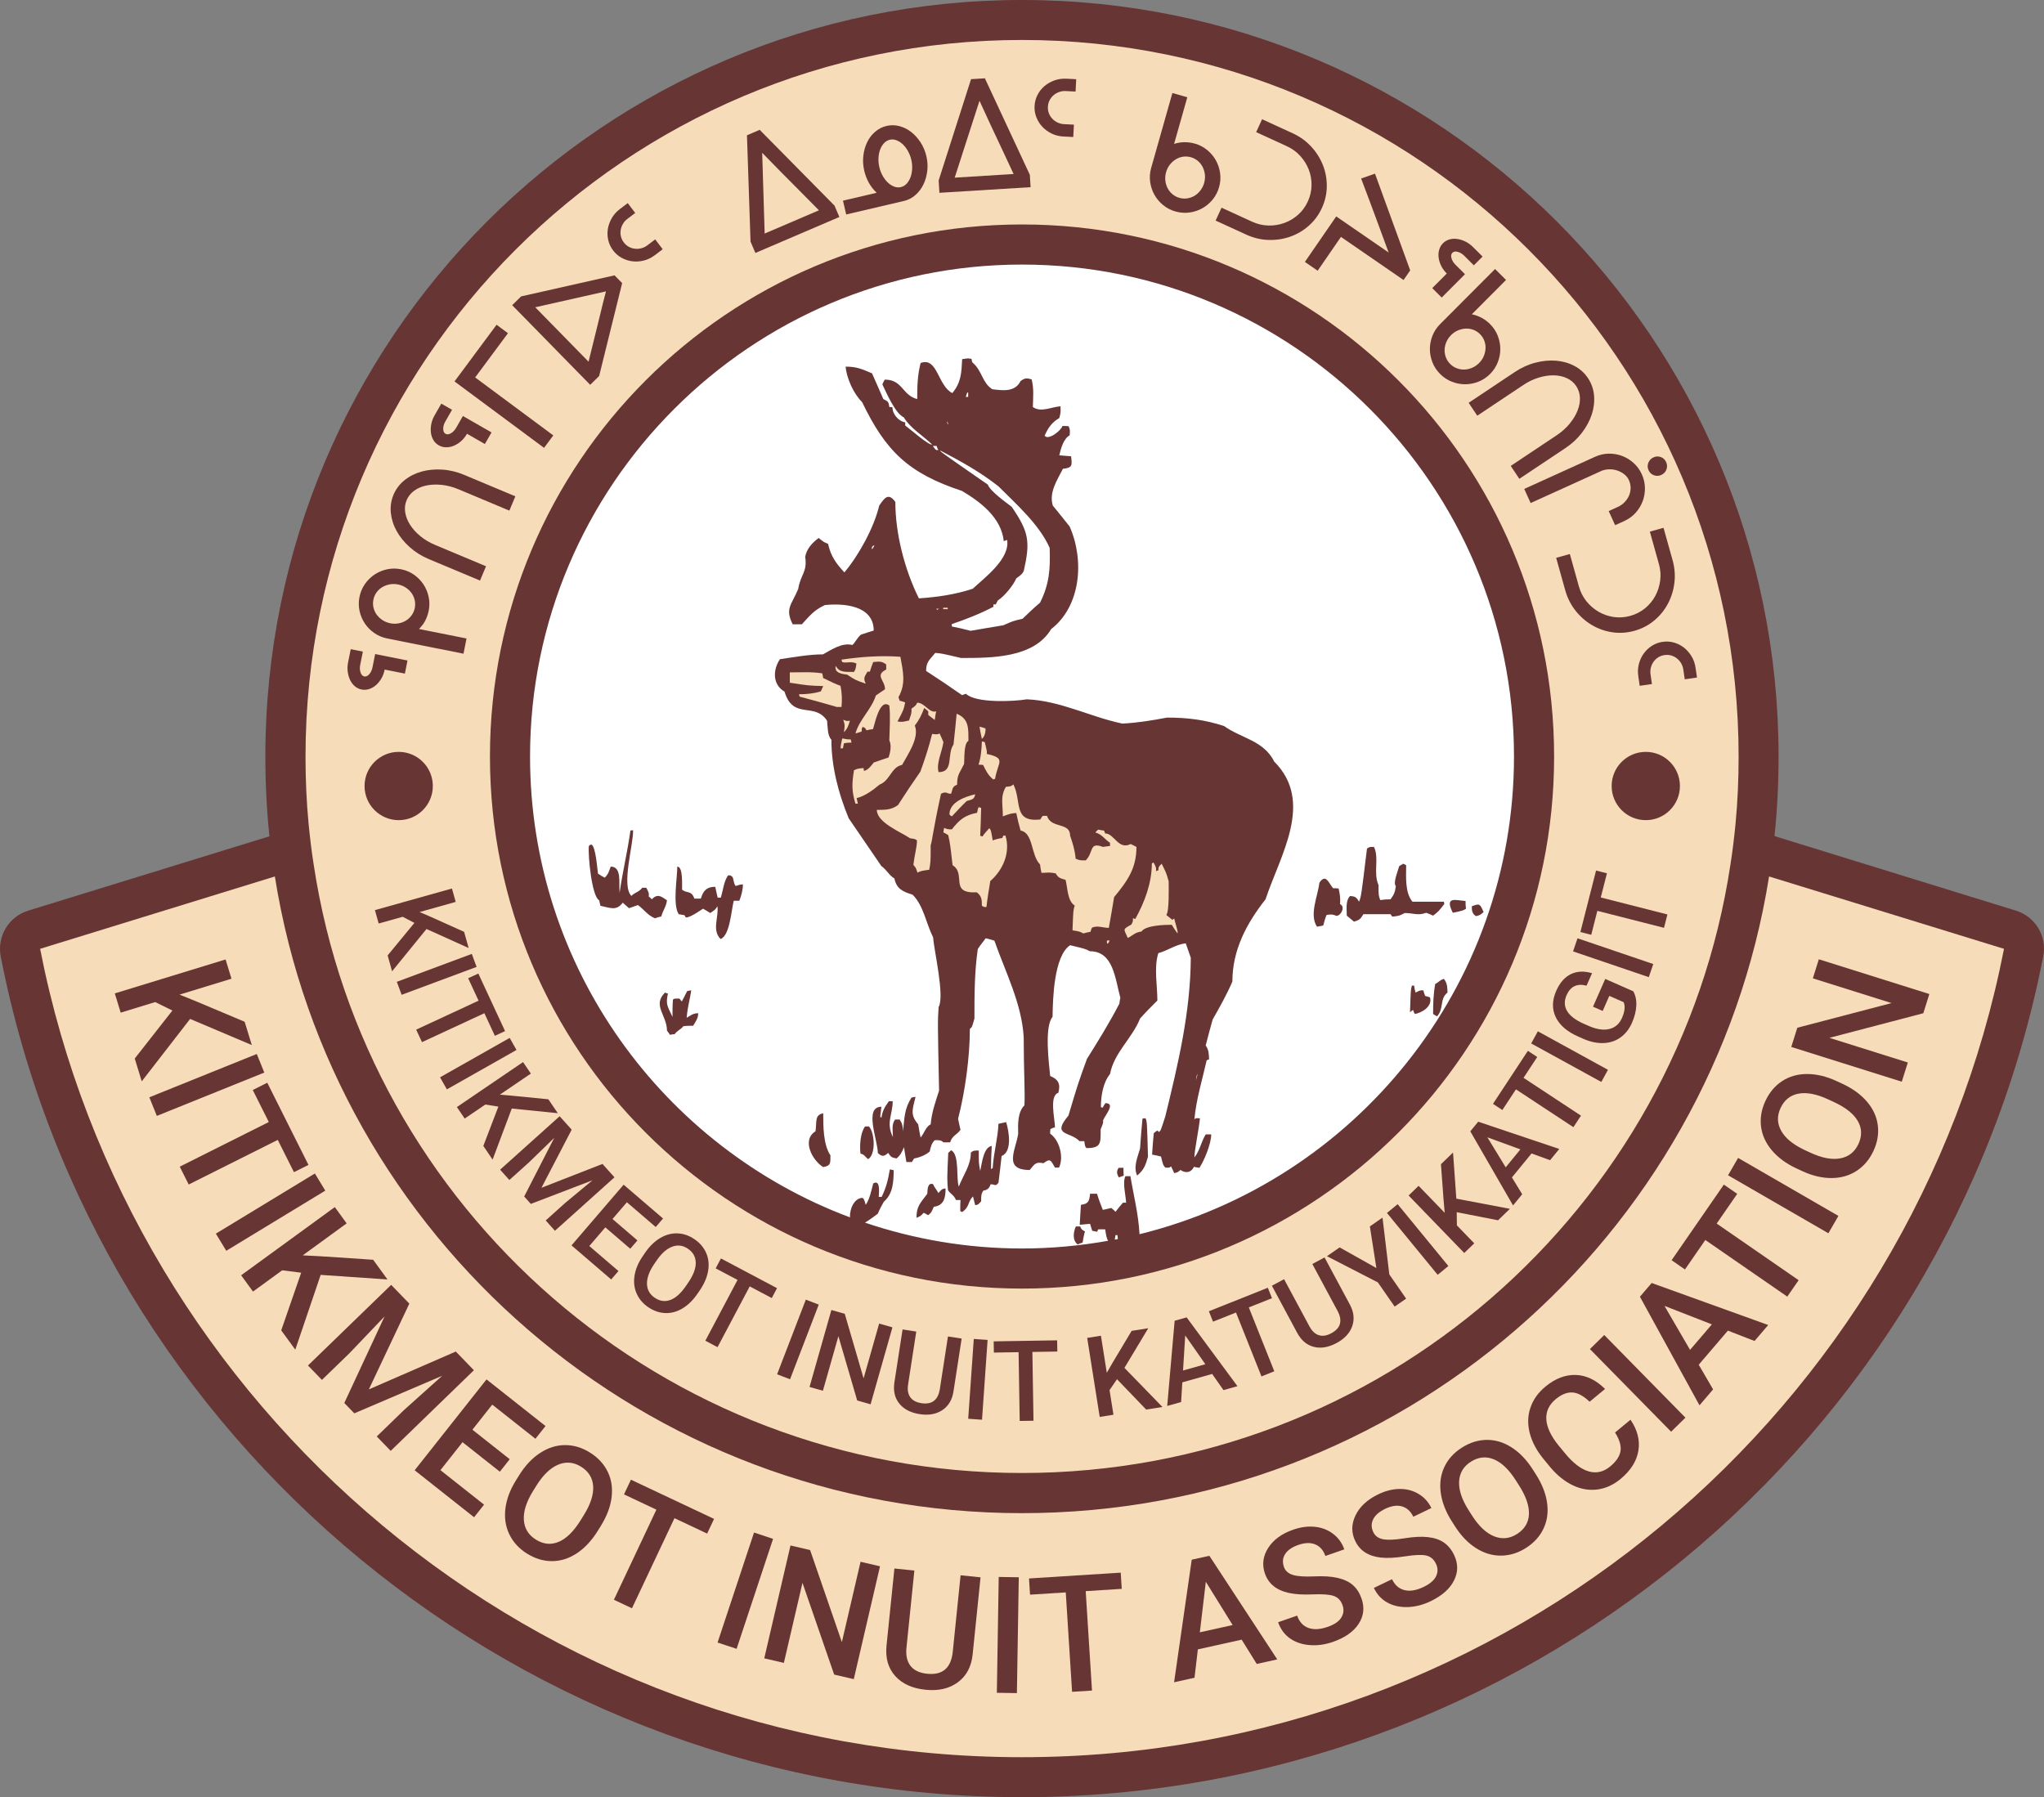
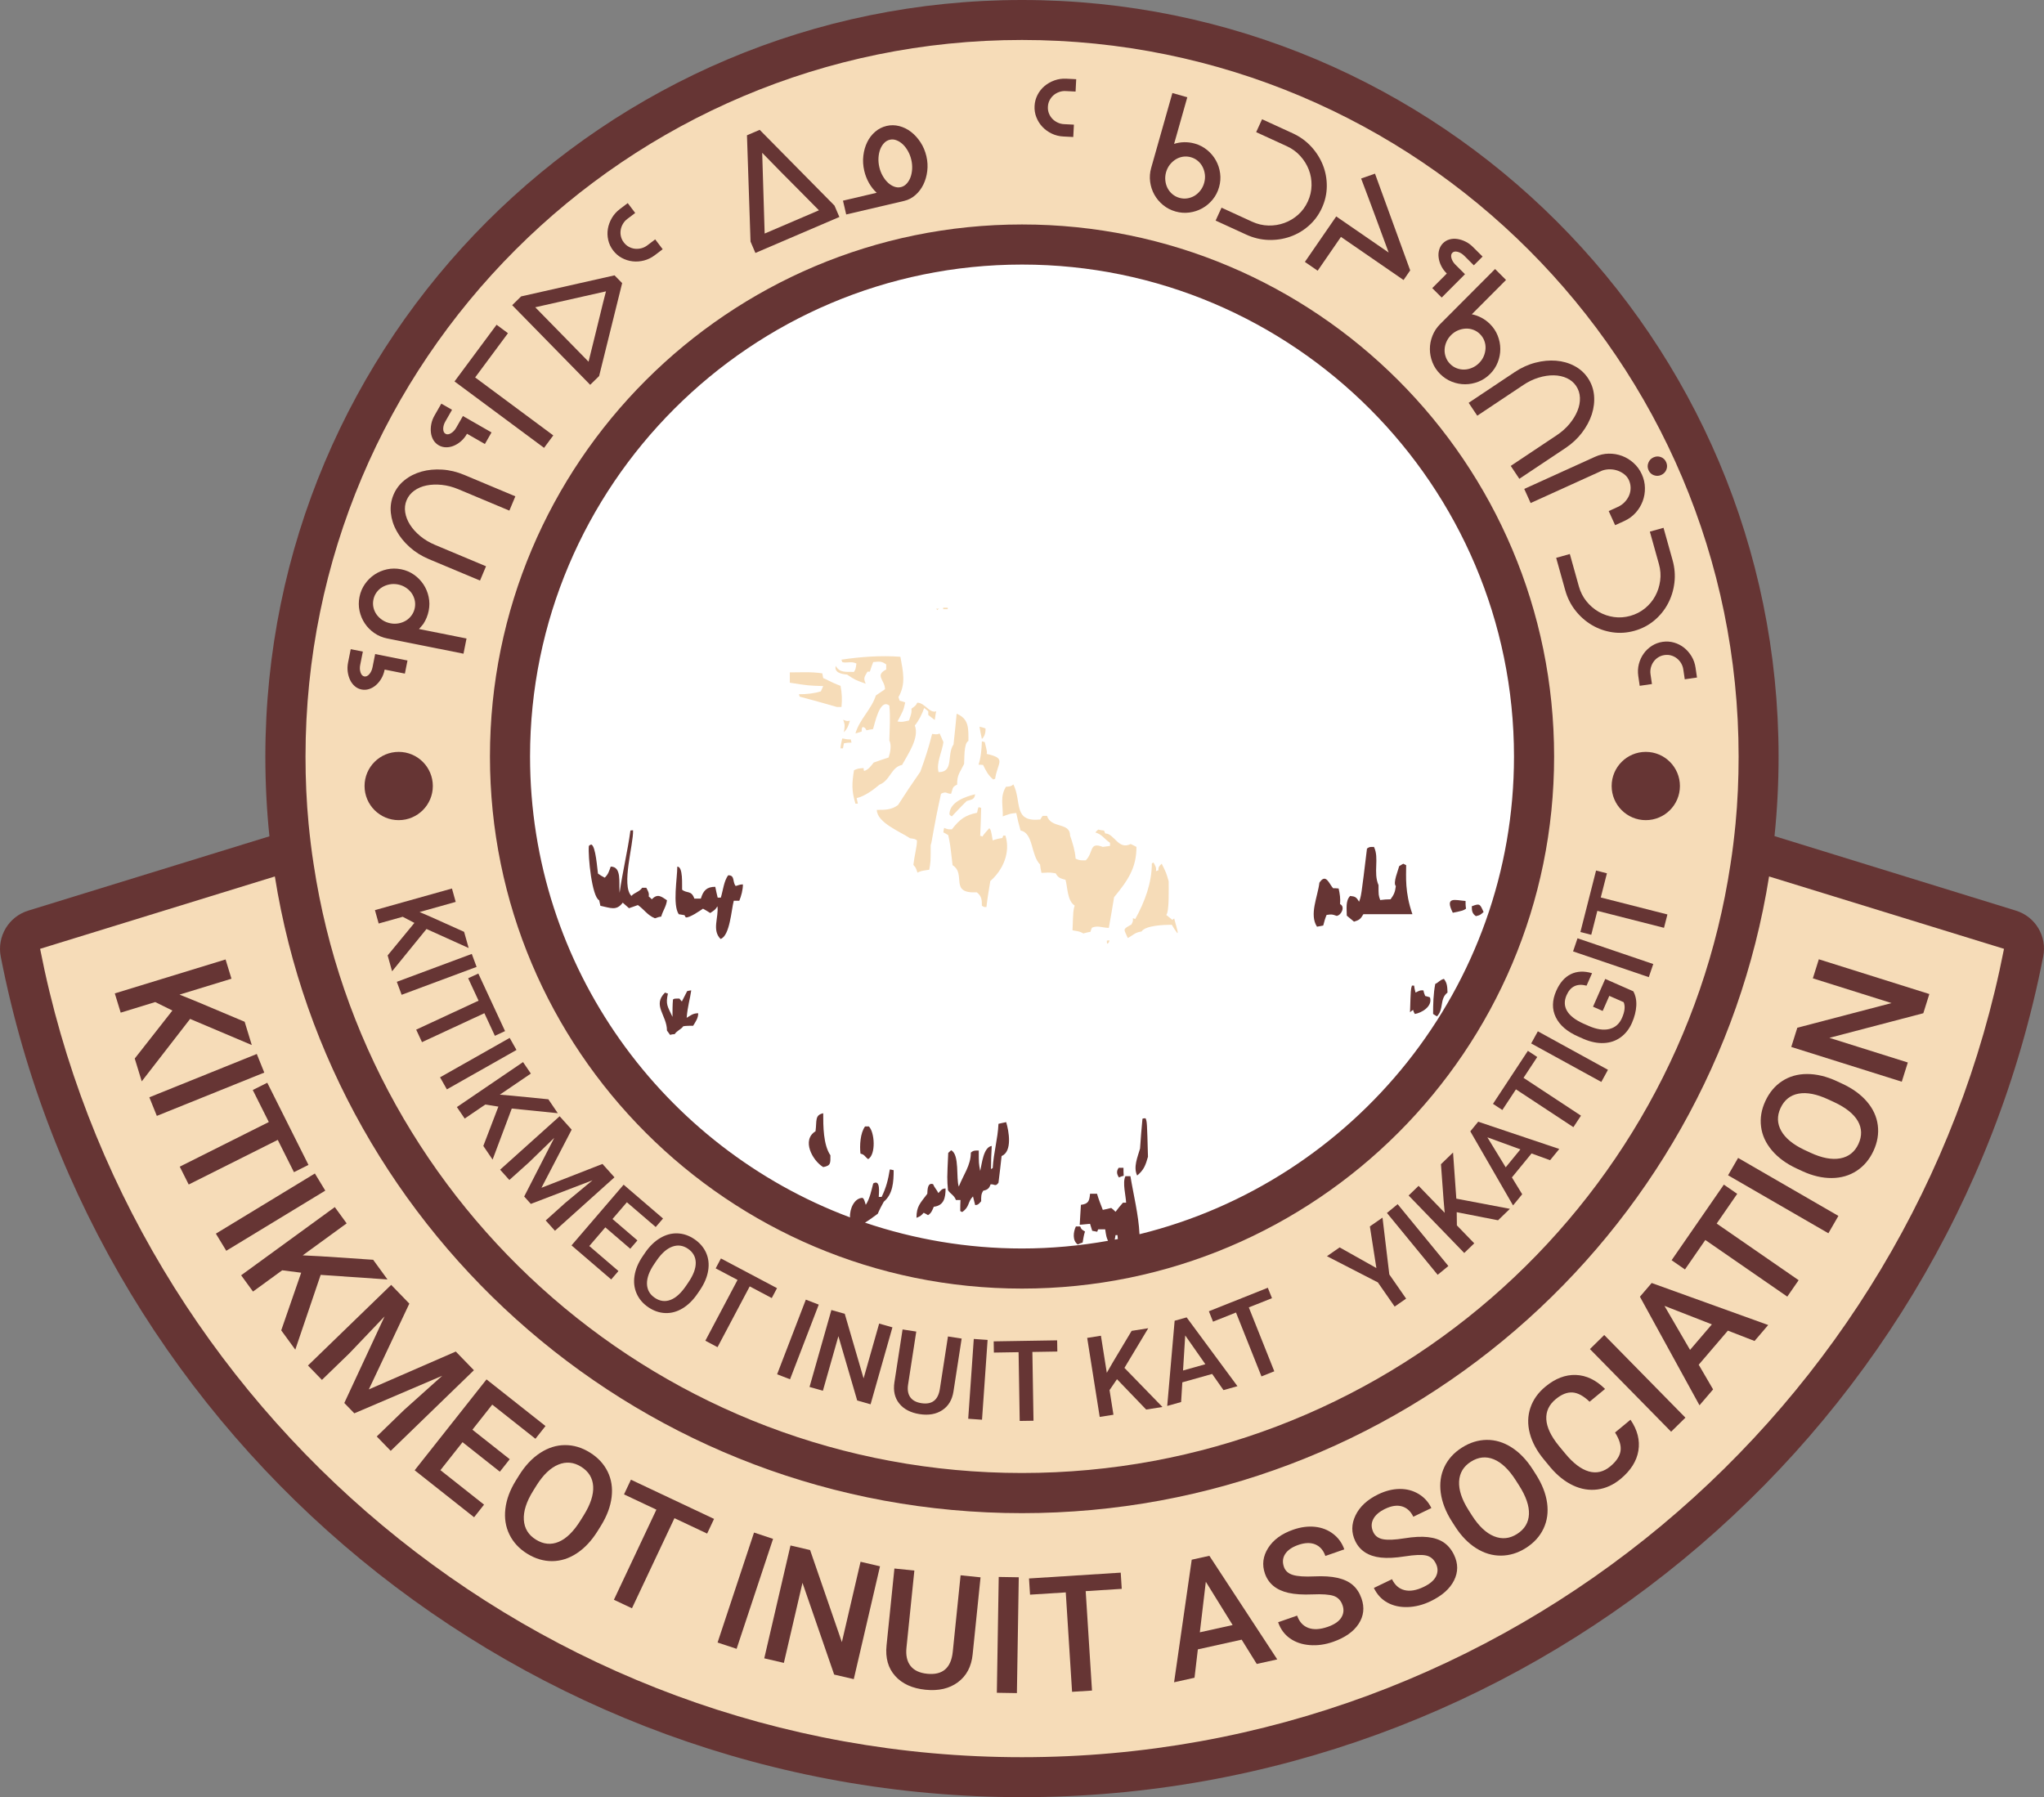
<svg xmlns="http://www.w3.org/2000/svg" xmlns:ns1="http://www.inkscape.org/namespaces/inkscape" width="562.835" height="494.889" viewBox="0 0 562.835 494.889">
  <rect x="0" y="0" width="562.835" height="494.889" fill="#808080" stroke="none" />
  <defs>
    <clipPath id="clip_0">
      <path transform="matrix(1,0,0,-1,0,494.889)" d="M0 494.889H562.835V0H0Z" />
    </clipPath>
  </defs>
  <g ns1:groupmode="layer" ns1:label="Layer 1">
    <g clip-path="url(#clip_0)">
      <path transform="matrix(1,0,0,-1,281.427,489.371)" d="M0 0C-134.081 0-250.073 95.484-275.8 227.038L-276.754 231.91-201.18 255.214C-202.268 263.77-202.821 272.445-202.821 281.066-202.821 392.903-111.836 483.887 0 483.887 111.839 483.887 202.821 392.903 202.821 281.066 202.821 272.448 202.273 263.775 201.183 255.214L276.749 231.91 275.8 227.038C250.075 95.484 134.084 0 0 0" fill="#f6dcb8" fill-rule="evenodd" />
      <path transform="matrix(1,0,0,-1,281.427,67.332)" d="M0 0C-77.744 0-140.996-63.252-140.996-140.996-140.996-218.74-77.744-281.99 0-281.99 77.742-281.99 140.986-218.74 140.986-140.996 140.986-63.252 77.742 0 0 0" fill="#ffffff" fill-rule="evenodd" />
      <path transform="matrix(1,0,0,-1,296.783,342.699)" d="M0 0C.331 .2 .86 .398 1.323 .529 1.522 1.589 1.655 2.648 1.985 3.574 .993 4.17 .993 4.17 .662 4.964H-.53C-1.258 3.442-1.523 1.059 0 0" fill="#663534" />
      <path transform="matrix(1,0,0,-1,258.387,328.536)" d="M0 0C-.397 .861-1.059 1.456-1.456 2.449-3.045 2.979-2.979 .794-3.045-.198-5.031-2.846-6.024-3.641-6.024-6.817-4.898-6.354-4.898-6.354-4.038-5.427-3.641-5.626-3.244-5.825-2.846-6.09-1.92-5.493-1.721-4.832-1.258-3.772 1.523-3.441 1.986-1.324 1.986 1.258 .927 1.258 .662 .663 0 0" fill="#663534" />
      <path transform="matrix(1,0,0,-1,274.94,309.469)" d="M0 0C-.199-4.237-1.324-7.812-1.589-12.18-1.787-12.313-1.986-12.379-2.053-12.512-2.053-10.327-1.986-8.208-1.854-6.091-4.171-6.422-4.567-11.056-5.031-12.975-5.428-10.856-5.428-10.856-5.428-7.349-6.289-7.349-6.951-7.281-7.612-7.943-7.612-11.452-9.664-14.034-10.922-17.277-11.717-15.225-10.657-8.407-13.041-7.281-13.306-7.479-13.504-7.744-13.835-8.01-14.166-15.159-14.166-15.159-13.901-18.27-13.239-19.33-12.18-19.66-11.717-20.985H-10.459C-10.525-21.911-10.525-22.97-10.525-24.028-10.327-24.094-10.194-24.228-9.996-24.293-7.877-22.837-8.539-21.514-7.017-19.992-6.818-20.786-6.62-21.514-6.421-22.374-5.561-22.374-5.295-21.911-4.766-21.315-4.766-20.189-4.832-19.33-4.171-18.402-3.045-18.204-2.516-17.741-2.184-16.682-1.192-16.482-.86-17.475 0-16.218 .331-13.703 .596-11.254 .86-8.871 3.905-7.613 2.846-1.92 2.118 .463 1.324 .331 .662 .131 0 0" fill="#663534" />
      <path transform="matrix(1,0,0,-1,308.036,321.583)" d="M0 0C-.662-.927-.53-1.721 .066-2.648 .463-2.448 .927-2.317 1.39-2.184 1.324-1.457 1.324-.663 1.324 0Z" fill="#663534" />
      <path transform="matrix(1,0,0,-1,314.586,308.081)" d="M0 0C-.264-2.648-.463-5.427-.663-8.208-1.324-10.524-2.582-13.304-1.456-15.622 .397-14.099 .862-12.775 1.521-10.458 1.257-.859 1.257-.859 .862 .133 .529 .133 .265 .133 0 0" fill="#663534" />
      <path transform="matrix(1,0,0,-1,224.561,311.522)" d="M0 0C-3.905-2.383-.86-8.075 2.118-9.862 4.236-9.466 4.104-8.803 4.104-6.619 2.118-3.707 2.118 1.456 2.118 4.965-.265 4.435 .397 2.913 0 0" fill="#663534" />
      <path transform="matrix(1,0,0,-1,238.201,310.197)" d="M0 0C-1.324-1.788-1.522-5.296-1.258-7.48-.066-7.744-.066-8.341 .861-9.002 3.045-7.679 2.648-1.589 1.059 0Z" fill="#663534" />
-       <path transform="matrix(1,0,0,-1,239.986,151.202)" d="M0 0C.199 .794 .199 .794 .794 1.059 .397 .199 .397 .199 0 0M22.108-20.653C26.014-19.329 29.919-17.806 33.56-15.887V-15.225H34.222C34.421-14.828 34.619-14.429 34.751-14.166 36.472-13.105 39.054-9.996 39.848-8.076 41.371-6.951 41.371-6.951 41.901-6.09 43.754 2.052 43.356 4.7 38.59 11.65 37.134 12.775 32.567 16.019 32.037 17.74 18.865 26.875 18.865 26.875 18.931 27.14 24.491 24.227 29.919 21.248 34.95 17.277 39.914 12.312 46.203 6.752 49.049 .331 49.248-5.427 48.983-9.598 46.402-14.761 44.747-16.151 43.158-17.674 41.569-19.197 38.988-19.791 38.988-19.791 36.274-20.984 33.229-21.513 30.184-21.976 27.271-22.506 25.55-22.043 23.829-21.646 22.108-21.315ZM17.805 27.276C17.408 27.607 17.143 28.004 16.878 28.402H17.938C18.004 28.004 18.202 27.607 18.401 27.276ZM20.984 34.29C20.851 34.687 20.785 34.953 20.785 35.218 21.116 34.555 21.116 34.555 20.984 34.29M26.608 43.159V41.903H25.946C26.343 43.159 26.343 43.159 26.608 43.159M89.825-144.502C89.627-145.097 89.428-145.759 89.362-146.421 89.428-145.164 89.428-145.164 89.825-144.502M6.293-90.682C6.886-93.599 8.606-94.325 11.32-95.185 14.365-98.23 15.027-103.129 16.95-106.901 17.212-110.544 20.193-123.185 18.473-126.097 18.206-130.136 18.206-130.136 18.601-149.134 17.613-152.178 16.55-155.158 16.288-158.401 14.894-159.063 14.563-160.849 13.505-162.041 13.243-160.784 13.04-159.526 12.842-158.401 10.593-155.753 11.256-154.362 12.116-150.854 11.72-150.854 11.32-150.987 10.989-151.053 9.071-154.098 9.071-156.481 8.676-160.321 8.606-158.864 8.478-158.201 7.746-157.077H6.491C5.433-158.466 5.893-160.188 5.893-161.908 3.91-157.937 5.828-155.753 5.828-152.046H4.771C3.643-153.634 3.045-154.562 2.719-156.614 2.586-156.481 2.516-156.415 2.388-156.282 2.516-155.356 2.586-154.362 2.719-153.569-2.18-153.569 1.726-162.77 1.726-166.277 2.783-167.337 3.446-167.337 4.573-166.277 5.364-167.337 5.364-167.536 6.886-167.801 7.944-166.939 8.478-165.881 8.937-164.689 9.135-166.013 9.338-167.337 9.6-168.793H11.122C11.32-168.396 11.523-168.131 11.72-167.801 13.04-167.602 14.963-166.874 16.021-165.881 16.288-164.556 16.55-163.63 17.41-162.77 18.473-162.77 19.135-162.704 19.793-163.365H21.646C22.244-161.446 23.372-161.446 24.494-159.923 24.232-158.864 24.034-157.805 23.831-156.879 25.754-149.463 27.074-139.866 27.074-132.122 27.672-131.658 27.672-131.658 28.334-129.275 28.334-122.921 28.334-116.431 29.259-110.143 29.923-109.086 30.717-108.161 31.445-107.168 32.239-107.365 32.968-107.563 33.828-107.825 36.873-116.5 41.374-125.17 41.904-134.438 41.904-143.837 42.301-149.265 42.102-153.171 40.183-155.09 40.315-158.466 40.381-161.049 39.653-165.616 36.211-170.978 43.559-170.978 44.882-169.324 45.28-168.66 47.332-169.124 49.185-167.734 49.318-168.198 50.509-170.315H51.634C53.024-167.337 51.7-162.704 49.185-160.982 49.185-160.519 49.185-160.121 49.251-159.724 49.649-159.526 49.98-159.327 50.509-159.261 50.509-156.944 48.854-150.524 51.436-149.728 52.098-147.28 51.436-146.022 49.185-145.096 48.854-141.653 47.531-131.526 49.848-128.811 49.914-124.046 50.178-112.066 54.679-109.086 58.85-110.079 58.85-110.079 60.107-110.742 66.595-110.742 67.058-118.22 68.514-123.583 68.382-124.046 68.315-124.575 68.249-125.17 65.536-130.4 62.424-135.431 59.313-140.396 56.864-147.148 56.864-147.148 54.216-156.018 49.45-161.644 54.679-160.321 57.261-163.034H58.585C58.784-164.491 58.784-164.491 59.18-164.954 63.284-164.954 63.086-163.564 63.086-159.792 63.814-158.003 63.814-158.003 63.748-157.342 64.145-156.084 67.389-152.575 64.41-152.575 64.145-152.973 63.814-153.37 63.682-153.833 63.482-153.701 63.284-153.701 63.152-153.701 63.152-150.656 63.748-146.883 65.667-144.566 66.793-138.609 71.757-134.769 73.941-129.275 75.465-127.554 77.053-125.965 78.708-124.311 78.708-120.206 77.715-115.175 78.973-111.27 81.62-110.544 83.739-108.888 86.519-108.557 86.982-109.881 87.445-111.206 87.909-112.531 87.842-127.488 84.4-141.852 80.892-156.216 79.635-160.121 79.635-160.121 79.171-160.519 78.973-160.321 78.774-160.188 78.708-160.121 78.311-160.321 78.045-160.584 77.715-160.849 77.517-162.77 77.384-164.756 77.252-166.741 78.045-166.874 78.907-167.073 79.701-167.27 80.297-169.654 80.297-169.654 80.892-170.315 82.017-170.382 82.017-170.382 82.481-169.985 82.746-170.581 83.077-171.176 83.342-171.838 84.268-171.639 84.268-171.639 85.063-170.978 86.519-171.971 88.041-171.706 88.769-170.118 89.233-170.183 89.696-170.315 90.291-170.382 91.747-168.131 93.536-163.63 93.536-161.18H92.014C90.755-163.234 90.425-165.616 88.902-167.536 88.902-165.549 90.093-160.121 90.425-156.746 89.233-156.68 89.233-156.68 88.902-157.077 89.365-151.649 91.086-146.088 92.278-140.793 92.476-140.661 92.674-140.594 92.94-140.528 92.874-138.874 92.874-137.946 92.014-136.689 92.609-134.305 93.271-131.923 93.933-129.539 95.786-126.295 97.905-122.524 99.361-119.08 99.361-110.341 103.333-102.995 108.496-96.441 112.467-84.394 122-69.634 110.879-58.512 107.966-52.689 101.876-52.16 97.043-48.715 91.747-46.994 86.982-46.402 81.356-46.402 77.252-47.192 73.148-47.855 69.044-48.052 60.174-46.199 52.032-41.765 42.764-41.369 39.322-41.962 28.666-42.497 26.016-39.847 25.621-39.975 25.289-40.045 24.958-40.242 21.646-37.924 18.404-35.744 15.027-33.559 15.027-30.974 16.021-30.514 17.543-28.591 19.264-28.725 19.264-28.725 24.627-29.986 32.901-29.986 44.684-30.049 49.45-22.042 57.658-15.685 58.651-3.04 54.547 6.223 52.958 8.21 51.436 10.128 49.914 11.982 48.788 15.625 51.171 19.065 52.694 22.11 55.275 22.377 55.275 22.97 54.944 25.556 53.819 25.62 52.76 25.754 51.7 25.818 52.098 27.607 52.892 30.455 54.547 31.315 54.679 32.768 54.679 32.768 54.282 33.831 53.753 33.895 53.157 33.895 52.561 33.895 52.23 32.64 48.589 29.792 47.663 31.245 48.655 33.43 49.649 34.889 51.7 36.08 52.098 37.602 52.098 37.602 52.032 39.322 49.45 39.125 46.604 37.533 44.419 39.125 44.486 41.903 44.75 44.088 44.088 46.737 42.698 47.133 42.235 47.133 41.043 46.273 39.521 43.228 36.277 43.623 33.232 44.023 30.386 45.877 30.518 49.12 27.736 51.438 27.672 51.77 27.538 52.095 27.538 52.363 26.614 52.56 26.614 52.56 24.958 52.298 24.761 48.591 24.691 45.877 22.244 42.961 18.206 44.948 18.206 53.025 13.505 51.235 12.645 47.731 12.581 44.948 12.581 41.31 8.408 42.367 8.606 46.668 3.643 46.668 3.376 46.273 3.178 45.808 2.981 45.348 4.108 43.03 6.491 37.405 8.873 36.277 10.791 33.168 14.103 31.315 16.683 28.799 15.887 28.403 10.396 33.233 9.268 34.029V34.889C7.415 35.22 5.759 37.138 5.759 39.055 5.433 39.125 5.166 39.125 4.899 39.125 4.701 40.578 4.573 40.647 3.248 41.31 2.185 43.692 1.197 46.075 .134 48.393-2.644 49.585-4.103 50.242-7.148 50.242-6.816 46.935-4.963 42.832-2.58 40.45 3.91 26.945 10.198 20.855 24.894 16.02 29.923 13.045 35.748 8.675 36.41 2.185 36.674 2.318 37.006 2.387 37.336 2.516 38.197-2.709 31.048-7.939 27.87-10.92 23.105-12.506 18.072-13.238 13.04-13.569 9.135-5.754 6.555 4.241 6.555 12.975 4.701 15.556 3.643 14.236 2.121 11.982 .663 5.892-3.504-1.715-7.479-6.416-9.792-3.9-11.186-2.052-11.977 1.458-13.04 1.853-13.04 1.853-14.562 3.05-16.347 1.725-17.933 .005-18.27-2.18-17.607-6.283-19.589-7.079-20.188-10.984-22.041-15.418-23.895-16.347-21.71-20.717H-19.194C-17.009-18.334-15.754-16.743-12.837-15.418-7.874-14.889 .598-15.418 .598-22.437-.657-22.833-1.784-23.164-2.911-23.559-3.969-24.424-4.632-25.947-5.294-26.412-8.141-25.68-11.053-27.731-13.371-28.992-17.276-28.992-21.379-29.782-25.22-30.317-27.271-33.356-27.202-37.395-23.959-39.249-21.577-47.192-15.754-41.962-12.244-47.262-12.046-48.918-12.18-51.365-11.053-52.492-11.053-59.901-9.129-67.252-6.288-74.138-3.307-78.502-.331-82.872 2.719-87.306 4.108-88.235 4.968-90.02 6.293-90.682" fill="#663534" />
      <path transform="matrix(1,0,0,-1,190.339,272.732)" d="M0 0C-.397 0-.794-.132-1.125-.199-1.655-1.191-2.118-2.118-2.581-3.045-2.846-2.781-3.045-2.516-3.243-2.25-4.699-2.25-4.699-2.25-5.03-2.516-5.163-4.038-5.163-5.627-5.163-7.281-6.553-4.302-7.082-3.905-6.42-.861-6.685-.794-6.95-.728-7.215-.595-10.789-4.103-6.685-6.818-6.685-11.055-6.42-11.452-6.09-11.848-5.825-12.246-5.427-12.114-5.03-12.047-4.567-12.047-3.839-10.989-2.846-10.79-2.184-9.864-1.323-9.731-.397-9.731 .53-9.731 1.192-8.606 1.92-7.679 1.92-6.289 .464-6.289-.132-6.884-1.257-7.546-.993-4.302-.331-2.382 0 0" fill="#663534" />
      <path transform="matrix(1,0,0,-1,395.211,270.944)" d="M0 0C-.528-2.782-.594-5.561-.594-8.274-.33-8.473 .068-8.672 .464-8.937 2.45-6.952 1.127-4.105 3.376-2.383 3.311-.794 3.311 .198 2.384 1.39 1.192 1.058 .928 .396 0 0" fill="#663534" />
      <path transform="matrix(1,0,0,-1,392.432,274.256)" d="M0 0C-.199 .53-.398 .993-.463 1.523-1.324 1.589-1.324 1.589-2.648 .928-2.847 1.589-2.979 2.251-3.045 2.848H-3.641C-3.971 1.788-3.971 1.788-4.171-4.5-3.905-4.236-3.641-4.038-3.311-3.839-3.244-4.236-3.045-4.633-2.847-4.963-1.059-4.699 2.118-2.912 1.323-.396 .859-.198 .396-.131 0 0" fill="#663534" />
      <path transform="matrix(1,0,0,-1,200.532,241.026)" d="M0 0C-1.191-1.457-1.456-4.303-2.052-6.157H-2.913C-3.177-5.096-3.376-4.171-3.575-3.176-5.958-3.176-6.884-4.237-7.546-6.422H-9.333C-10.194-4.038-11.319-5.096-12.709-3.972-12.776-2.78-12.379 2.384-14.033 2.384-14.033-.795-15.357-8.142-13.636-10.724-13.173-10.789-12.577-10.922-12.047-10.988-11.915-11.186-11.849-11.384-11.716-11.584-10.79-11.849-7.745-9.729-6.95-9.201-6.289-9.599-5.626-9.929-4.964-10.393-3.575-9.466-3.575-9.466-2.979-8.539-2.582-11.584-4.568-15.093-2.118-17.541 .463-16.682 .86-9.4 1.522-7.016H3.045C3.574-5.693 4.038-4.038 4.038-2.516 2.846-2.516 2.449-2.978 1.986-2.912 1.125-1.654 1.854 0 0 0" fill="#663534" />
      <path transform="matrix(1,0,0,-1,364.367,254.859)" d="M0 0C.265 1.058 .529 1.985 .927 2.913 2.383 3.11 2.383 3.11 3.707 2.648 5.031 2.846 6.091 5.228 4.634 5.89 4.766 7.413 4.567 8.738 4.237 10.194 3.707 10.259 3.244 10.259 2.714 10.259 1.589 11.517 .729 14.496-1.06 11.782-1.523 7.876-3.906 3.044-1.722-.331-1.125-.199-.596-.133 0 0" fill="#663534" />
-       <path transform="matrix(1,0,0,-1,372.838,253.802)" d="M0 0C1.522 .463 1.787 .727 2.582 2.052H10.062C10.194 1.854 10.326 1.655 10.525 1.391 12.444 1.589 12.444 1.589 13.967 2.382 16.35 2.382 17.608 1.589 19.858 2.449 20.453 2.251 21.116 1.986 21.778 1.655 23.3 2.846 23.3 2.846 24.889 4.898 24.823 5.097 24.757 5.296 24.757 5.494H16.085C13.967 8.143 14.363 12.378 14.363 15.555 14.033 15.755 13.769 15.82 13.57 15.953 13.238 15.755 12.842 15.555 12.444 15.291 12.179 14.165 10.657 10.657 11.518 9.797 11.319 8.143 10.988 7.413 10.062 6.157 9.135 6.157 8.142 6.09 7.215 5.957 6.752 7.281 6.752 7.281 6.752 10.062 5.229 13.504 7.016 17.475 5.494 20.587 4.237 20.587 4.237 20.587 3.574 20.122 1.985 7.017 1.985 7.017 1.39 5.494 .662 6.752 .331 6.95-1.059 7.083-2.382 5.76-1.987 3.509-1.987 1.655-1.324 1.126-.662 .529 0 0" fill="#663534" />
+       <path transform="matrix(1,0,0,-1,372.838,253.802)" d="M0 0C1.522 .463 1.787 .727 2.582 2.052H10.062H16.085C13.967 8.143 14.363 12.378 14.363 15.555 14.033 15.755 13.769 15.82 13.57 15.953 13.238 15.755 12.842 15.555 12.444 15.291 12.179 14.165 10.657 10.657 11.518 9.797 11.319 8.143 10.988 7.413 10.062 6.157 9.135 6.157 8.142 6.09 7.215 5.957 6.752 7.281 6.752 7.281 6.752 10.062 5.229 13.504 7.016 17.475 5.494 20.587 4.237 20.587 4.237 20.587 3.574 20.122 1.985 7.017 1.985 7.017 1.39 5.494 .662 6.752 .331 6.95-1.059 7.083-2.382 5.76-1.987 3.509-1.987 1.655-1.324 1.126-.662 .529 0 0" fill="#663534" />
      <path transform="matrix(1,0,0,-1,183.657,247.907)" d="M0 0C-1.589 1.059-2.582 1.919-4.171 .265-4.435 .529-4.766 .861-5.031 1.059-4.832 1.986-5.295 2.648-5.693 3.442H-6.818C-7.679 2.251-8.87 2.184-9.797 1.191-12.643 4.104-9.201 15.358-9.334 19.262-9.598 19.262-9.863 19.262-10.062 19.196-10.856 13.371-12.246 7.812-13.041 2.052-13.305 4.766-12.379 9.268-15.49 9.268-15.953 8.009-16.152 7.149-17.145 6.222-17.806 6.553-18.468 6.951-18.998 7.347-19.197 8.473-19.594 14.959-20.851 15.358-21.116 15.291-21.315 15.158-21.513 14.959-21.778 12.047-20.653 .926-18.667 0-18.535-.463-18.468-.993-18.336-1.523-15.49-2.119-13.901-2.979-12.18-.662-11.584-1.191-11.055-1.654-10.459-2.185-9.73-1.919-8.87-1.654-8.01-1.324-6.289-2.516-5.428-4.103-3.31-4.965-2.78-4.765-2.184-4.567-1.589-4.5-1.126-2.846-.199-1.721 0 0" fill="#663534" />
      <path transform="matrix(1,0,0,-1,406.402,252.279)" d="M0 0C1.126 .265 1.126 .265 2.118 1.124 1.126 3.374 1.059 3.573-1.126 2.714-1.126 1.522-1.059 .727 0 0" fill="#663534" />
      <path transform="matrix(1,0,0,-1,403.685,250.224)" d="M0 0C-.131 .794-.131 1.456-.131 2.118-2.914 2.317-5.957 3.507-3.641-1.126-.794-.529-.794-.529 0 0" fill="#663534" />
      <path transform="matrix(1,0,0,-1,145.953,208.328)" d="M0 0C0 74.7 60.774 135.474 135.474 135.474 210.174 135.474 270.94 74.7 270.94 0 270.94-63.553 226.946-116.997 167.818-131.54 167.579-126.251 166.135-120.549 165.324-115.571H163.934C163.074-117.358 164.067-120.933 164.132-122.853H163.272C162.544-123.647 161.881-124.508 161.221-125.368 160.824-124.97 160.425-124.574 160.029-124.309 159.235-124.508 158.44-124.706 157.713-124.839 157.116-123.317 156.52-121.794 156.124-120.404H154.204C154.005-122.456 153.74-123.184 151.689-123.449 151.556-125.235 151.49-127.023 151.357-128.943 152.351-128.875 153.278-128.744 154.204-128.678 154.402-129.273 154.601-129.936 154.8-130.598 155.263-130.664 155.726-130.796 156.19-130.863 156.256-130.598 156.322-130.399 156.454-130.201H158.374C158.642-132.027 158.714-132.409 159.148-133.358 151.455-134.72 143.553-135.471 135.474-135.471 120.353-135.471 105.82-132.944 92.229-128.352 93.522-127.568 94.793-126.602 95.754-125.899 96.218-124.774 96.814-123.649 97.41-122.59 99.925-120.472 100.124-117.096 100.124-113.919 99.793-113.852 99.395-113.719 99.065-113.719 98.601-116.566 98.071-118.684 96.814-121.266H96.02C96.02-120.405 96.615-116.302 94.497-117.559 93.968-119.544 93.57-121.729 92.445-123.45 91.981-121.928 91.981-121.928 91.585-121.531 89.352-121.531 87.973-124.466 88.105-126.908 36.699-107.658 0-58.042 0 0M161.007-133.025C161.073-132.604 161.135-132.173 161.221-131.788H161.75C161.787-132.144 161.831-132.515 161.862-132.872 161.579-132.928 161.291-132.971 161.007-133.025M281.987 .001C281.987 80.919 216.39 146.516 135.473 146.516 54.555 146.516-11.041 80.919-11.041 .001-11.041-80.916 54.555-146.513 135.473-146.513 216.39-146.513 281.987-80.916 281.987 .001" fill="#663534" />
      <path transform="matrix(1,0,0,-1,69.333,287.776)" d="M0 0-1.964 6.409-15.382 12.061-19.905 13.882-5.595 18.267-7.22 23.567-37.723 14.221-36.098 8.921-26.588 11.837-21.861 9.503-32.23-3.712-30.302-9.995-16.983 7.194Z" fill="#663534" />
      <path transform="matrix(1,0,0,-1,70.708,290.236)" d="M0 0-29.587-11.931-27.522-17.051 2.066-5.12Z" fill="#663534" />
      <path transform="matrix(1,0,0,-1,80.943,322.784)" d="M0 0 3.996 2.003-7.345 24.626-11.341 22.623-6.923 13.809-31.447 1.518-28.982-3.399-4.458 8.892Z" fill="#663534" />
      <path transform="matrix(1,0,0,-1,86.705,323.146)" d="M0 0-27.263-16.566-24.397-21.285 2.867-4.719Z" fill="#663534" />
      <path transform="matrix(1,0,0,-1,106.699,352.327)" d="M0 0-3.947 5.42-18.473 6.388-23.343 6.636-11.245 15.445-14.508 19.926-40.298 1.148-37.034-3.334-28.993 2.522-23.765 1.857-29.259-14.015-25.388-19.328-18.4 1.262Z" fill="#663534" />
      <path transform="matrix(1,0,0,-1,125.508,372.179)" d="M0 0-23.948-10.426-12.794 13.199-17.795 18.361-40.705-3.842-36.862-7.807-29.308-.488-19.605 9.68-30.701-14.164-27.941-17.012-3.73-6.667-14.213-16.063-21.765-23.385-17.923-27.349 4.987-5.146Z" fill="#663534" />
      <path transform="matrix(1,0,0,-1,137.64,405.267)" d="M0 0 2.718 3.438-7.559 11.563-2.097 18.473 9.797 9.07 12.57 12.575-3.673 25.417-23.46 .394-7.098-12.544-4.353-9.072-16.365 .428-10.277 8.128Z" fill="#663534" />
      <path transform="matrix(1,0,0,-1,160.743,417.253)" d="M0 0-.879-1.414C-2.778-4.466-4.784-6.435-6.891-7.324-9.004-8.214-11.099-8.01-13.183-6.714-15.241-5.433-16.347-3.62-16.496-1.273-16.644 1.072-15.791 3.735-13.939 6.711L-12.967 8.274C-11.13 11.172-9.14 13.063-7.001 13.942-4.865 14.824-2.778 14.631-.743 13.366 1.341 12.069 2.452 10.267 2.593 7.961 2.731 5.655 1.868 3.002 0 0M1.688 17.27C-.519 18.645-2.809 19.326-5.183 19.313-7.557 19.302-9.839 18.577-12.033 17.137-14.229 15.698-16.146 13.658-17.789 11.015L-18.739 9.492C-20.341 6.891-21.29 4.307-21.587 1.74-21.885-.827-21.509-3.18-20.461-5.321-19.409-7.463-17.787-9.218-15.591-10.582-13.371-11.965-11.075-12.648-8.702-12.638-6.328-12.625-4.061-11.905-1.896-10.473 .269-9.041 2.175-6.996 3.827-4.343L4.766-2.835C6.396-.185 7.366 2.423 7.674 4.993 7.982 7.562 7.614 9.907 6.568 12.03 5.522 14.151 3.894 15.898 1.688 17.27" fill="#663534" />
      <path transform="matrix(1,0,0,-1,171.826,411.512)" d="M0 0 8.918-4.205-2.783-29.019 2.191-31.364 13.893-6.552 22.889-10.794 24.796-6.751 1.907 4.043Z" fill="#663534" />
      <path transform="matrix(1,0,0,-1,207.629,422.024)" d="M0 0-10.037-30.281-4.797-32.018 5.243-1.737Z" fill="#663534" />
      <path transform="matrix(1,0,0,-1,231.817,452.201)" d="M0 0-8.749 25.362-14.148 26.616-21.371-4.458-15.971-5.712-10.846 16.334-2.121-8.931 3.279-10.186 10.502 20.886 5.146 22.133Z" fill="#663534" />
      <path transform="matrix(1,0,0,-1,262.354,454.846)" d="M0 0C-.459-4.476-2.809-6.498-7.053-6.062-9.145-5.848-10.671-5.128-11.634-3.897-12.594-2.668-12.967-.994-12.747 1.127L-10.575 22.357-16.068 22.92-18.236 1.735C-18.59-1.711-17.797-4.513-15.859-6.67-13.921-8.83-11.135-10.095-7.504-10.465-3.915-10.833-.939-10.144 1.419-8.394 3.78-6.646 5.131-4.087 5.475-.715L7.648 20.492 2.155 21.055Z" fill="#663534" />
      <path transform="matrix(1,0,0,-1,274.491,466.145)" d="M0 0 5.522-.089 6.039 31.807 .516 31.898Z" fill="#663534" />
      <path transform="matrix(1,0,0,-1,308.602,433.063)" d="M0 0-25.255-1.602-24.973-6.062-15.134-5.439-13.397-32.817-7.909-32.47-9.646-5.092 .282-4.463Z" fill="#663534" />
      <path transform="matrix(1,0,0,-1,330.387,449.493)" d="M0 0 1.649 13.921 9.03 2.001ZM-2.233 19.994-7.09-13.759-1.466-12.513-.548-4.7 11.514-2.024 15.671-8.712 21.316-7.46 2.624 21.071Z" fill="#663534" />
      <path transform="matrix(1,0,0,-1,372.503,436.477)" d="M0 0C-1.064 .921-2.462 1.578-4.194 1.972-5.921 2.368-8.081 2.504-10.668 2.382-13.256 2.262-15.191 2.392-16.47 2.773-17.748 3.156-18.577 3.897-18.963 5-19.417 6.312-19.302 7.497-18.614 8.558-17.925 9.617-16.725 10.447-15.014 11.044-13.178 11.683-11.613 11.73-10.319 11.185-9.02 10.64-8.097 9.581-7.549 8.008L-2.337 9.826C-2.942 11.563-3.965 12.982-5.399 14.083-6.834 15.184-8.509 15.833-10.418 16.034-12.327 16.232-14.331 15.969-16.428 15.236-19.589 14.135-21.885 12.453-23.314 10.191-24.744 7.927-25.036 5.582-24.191 3.156-23.22 .383-21.066-1.388-17.722-2.152-15.974-2.548-13.757-2.689-11.075-2.575-8.394-2.46-6.464-2.598-5.279-2.989-4.1-3.383-3.276-4.241-2.817-5.564-2.395-6.779-2.509-7.914-3.172-8.97-3.829-10.029-5.071-10.875-6.891-11.511-9.004-12.247-10.788-12.343-12.244-11.801-13.705-11.255-14.727-10.129-15.327-8.42L-20.56-10.243C-19.902-12.134-18.817-13.613-17.31-14.68-15.797-15.747-13.992-16.365-11.879-16.535-9.771-16.704-7.627-16.41-5.446-15.648-2.155-14.498 .198-12.847 1.607-10.695 3.015-8.54 3.281-6.208 2.405-3.699 1.862-2.152 1.064-.921 0 0" fill="#663534" />
      <path transform="matrix(1,0,0,-1,397.575,424.768)" d="M0 0C-1.158 .796-2.624 1.291-4.387 1.487-6.151 1.682-8.31 1.573-10.872 1.158-13.428 .746-15.364 .657-16.673 .892-17.988 1.127-18.901 1.769-19.407 2.822-20.007 4.072-20.028 5.264-19.459 6.396-18.895 7.528-17.8 8.485-16.167 9.273-14.414 10.115-12.865 10.34-11.514 9.946-10.168 9.549-9.129 8.603-8.404 7.1L-3.433 9.497C-4.231 11.156-5.405 12.45-6.959 13.381-8.509 14.312-10.246 14.769-12.166 14.751-14.086 14.732-16.047 14.242-18.045 13.28-21.06 11.827-23.152 9.896-24.316 7.486-25.479 5.076-25.505 2.713-24.389 .396-23.116-2.248-20.774-3.761-17.362-4.145-15.583-4.34-13.366-4.231-10.71-3.811-8.06-3.394-6.125-3.313-4.909-3.568-3.688-3.824-2.775-4.583-2.165-5.848-1.607-7.006-1.596-8.146-2.134-9.273-2.671-10.4-3.808-11.381-5.546-12.218-7.554-13.188-9.317-13.486-10.83-13.11-12.338-12.734-13.486-11.733-14.273-10.1L-19.266-12.507C-18.4-14.31-17.153-15.656-15.536-16.545-13.913-17.435-12.046-17.844-9.933-17.774-7.815-17.703-5.718-17.166-3.641-16.164-.496-14.649 1.654-12.742 2.807-10.442 3.96-8.144 3.96-5.796 2.807-3.401 2.097-1.928 1.163-.793 0 0" fill="#663534" />
      <path transform="matrix(1,0,0,-1,417.744,422.413)" d="M0 0C-2.045-1.304-4.158-1.518-6.339-.639-8.519 .24-10.548 2.157-12.437 5.113L-13.423 6.665C-15.249 9.573-16.094 12.184-15.964 14.492-15.833 16.801-14.759 18.601-12.74 19.889-10.668 21.209-8.566 21.433-6.427 20.565-4.288 19.694-2.264 17.769-.365 14.79L.532 13.386C2.462 10.355 3.375 7.697 3.266 5.41 3.156 3.122 2.071 1.32 0 0M5.206 16.368 4.252 17.863C2.567 20.479 .631 22.479-1.555 23.867-3.741 25.255-6.015 25.933-8.378 25.907-10.742 25.878-13.021 25.166-15.212 23.768-17.409 22.37-19.01 20.596-20.022 18.452-21.034 16.308-21.368 13.934-21.019 11.334-20.664 8.733-19.652 6.122-17.983 3.498L-17.012 1.982C-15.358-.582-13.439-2.554-11.253-3.931-9.067-5.308-6.782-5.986-4.393-5.963-2.008-5.939 .271-5.233 2.452-3.842 4.659-2.436 6.265-.66 7.277 1.484 8.295 3.631 8.618 5.989 8.263 8.558 7.904 11.128 6.886 13.731 5.206 16.368" fill="#663534" />
      <path transform="matrix(1,0,0,-1,444.72,394.474)" d="M0 0C1.226-1.943 1.727-3.639 1.508-5.092 1.283-6.545 .334-7.964-1.341-9.351-3.177-10.867-5.149-11.321-7.251-10.71-9.359-10.097-11.514-8.464-13.71-5.804L-15.515-3.623C-17.659-.978-18.796 1.435-18.927 3.615-19.052 5.799-18.186 7.656-16.329 9.192-14.727 10.512-13.193 11.125-11.717 11.026-10.241 10.927-8.676 10.079-7.011 8.477L-2.755 11.996C-5.248 14.464-7.93 15.747-10.799 15.849-13.668 15.951-16.459 14.878-19.172 12.638-21.191 10.971-22.568 9.025-23.314 6.798-24.06 4.57-24.118 2.233-23.476-.214-22.839-2.661-21.556-5.045-19.641-7.364L-17.743-9.662C-15.838-11.897-13.773-13.535-11.55-14.576-9.323-15.617-7.079-15.984-4.82-15.682-2.561-15.377-.454-14.414 1.508-12.797 4.309-10.478 5.947-7.888 6.422-5.021 6.897-2.157 6.177 .689 4.252 3.519Z" fill="#663534" />
      <path transform="matrix(1,0,0,-1,437.803,371.498)" d="M0 0 22.354-22.756 26.293-18.888 3.939 3.871Z" fill="#663534" />
      <path transform="matrix(1,0,0,-1,471.383,364.696)" d="M0 0-6.01-7.024-13.058 5.094ZM-19.814 7.614-3.412-22.284 .334-17.907-3.626-11.112 4.408-1.724 11.748-4.573 15.51-.177-16.579 11.394Z" fill="#663534" />
      <path transform="matrix(1,0,0,-1,478.358,328.752)" d="M0 0-3.678 2.541-18.066-18.277-14.388-20.82-8.78-12.708 13.788-28.301 16.913-23.778-5.655-8.183Z" fill="#663534" />
      <path transform="matrix(1,0,0,-1,475.839,323.642)" d="M0 0 27.623-15.966 30.383-11.185 2.765 4.781Z" fill="#663534" />
      <path transform="matrix(1,0,0,-1,511.736,315.031)" d="M0 0C-1.023-2.199-2.687-3.516-4.998-3.949-7.309-4.382-10.058-3.86-13.235-2.384L-14.905-1.609C-18.009-.138-20.127 1.604-21.259 3.62-22.391 5.637-22.453 7.731-21.447 9.904-20.414 12.129-18.76 13.452-16.491 13.872-14.216 14.292-11.477 13.757-8.274 12.267L-6.761 11.568C-3.501 10.055-1.304 8.305-.162 6.32 .976 4.333 1.033 2.228 0 0M-4.429 16.595-6.036 17.343C-8.863 18.64-11.576 19.284-14.164 19.276-16.751 19.271-19.031 18.619-21.008 17.323-22.991 16.026-24.524 14.2-25.62 11.84-26.716 9.482-27.112 7.126-26.809 4.773-26.512 2.418-25.51 .24-23.815-1.763-22.12-3.764-19.861-5.42-17.038-6.73L-15.411-7.486C-12.635-8.759-9.954-9.388-7.371-9.369-4.784-9.354-2.494-8.694-.496-7.39 1.502-6.088 3.041-4.262 4.132-1.917 5.233 .454 5.634 2.817 5.332 5.17 5.029 7.525 4.038 9.688 2.353 11.662 .668 13.634-1.591 15.28-4.429 16.595" fill="#663534" />
      <path transform="matrix(1,0,0,-1,531.263,273.729)" d="M0 0-30.43 9.57-32.078 4.322-10.408-2.491-36.356-9.283-38.02-14.573-7.591-24.141-5.926-18.854-27.519-12.064-1.659-5.287Z" fill="#663534" />
      <path transform="matrix(1,0,0,-1,107.967,267.464)" d="M0 0 9.474 11.647 21.081 6.404 19.829 10.861 10.661 14.983 7.567 16.313 17.516 19.107 16.483 22.792-4.726 16.84-3.694 13.154 2.921 15.009 6.145 13.321-1.226 4.369Z" fill="#663534" />
      <path transform="matrix(1,0,0,-1,131.239,266.256)" d="M0 0-1.33 3.574-21.973-4.111-20.643-7.684Z" fill="#663534" />
      <path transform="matrix(1,0,0,-1,116.199,286.98)" d="M0 0 17.179 7.974 20.072 1.745 22.871 3.044 15.515 18.893 12.716 17.594 15.58 11.42-1.599 3.446Z" fill="#663534" />
      <path transform="matrix(1,0,0,-1,142.22,289.13)" d="M0 0-1.878 3.318-21.047-7.533-19.169-10.851Z" fill="#663534" />
      <path transform="matrix(1,0,0,-1,135.642,319.317)" d="M0 0 5.279 14.054 17.951 12.773 15.348 16.603 5.345 17.591 1.988 17.873 10.533 23.682 8.381 26.849-9.834 14.461-7.682 11.297-2.003 15.158 1.591 14.584-2.554 3.754Z" fill="#663534" />
      <path transform="matrix(1,0,0,-1,150.265,336.079)" d="M0 0 2.546-2.838 18.935 11.881 15.63 15.562-1.169 8.996 7.15 25.004 3.834 28.698-12.554 13.979-10.009 11.143-4.606 15.995 2.358 22.756-5.924 6.594-4.095 4.557 12.88 11.06 5.402 4.852Z" fill="#663534" />
      <path transform="matrix(1,0,0,-1,173.548,343.87)" d="M0 0 1.972 2.295-4.893 8.188-.931 12.802 7.011 5.984 9.023 8.326-1.826 17.638-16.175 .923-5.246-8.457-3.255-6.138-11.279 .749-6.865 5.892Z" fill="#663534" />
      <path transform="matrix(1,0,0,-1,180.139,348.085)" d="M0 0 .715 1.049C2.063 3 3.487 4.247 4.99 4.794 6.49 5.339 7.924 5.149 9.291 4.22 10.692 3.266 11.409 1.993 11.441 .396 11.472-1.197 10.802-3.005 9.429-5.021L8.783-5.973C7.387-8.024 5.95-9.328 4.468-9.881 2.987-10.436 1.547-10.238 .146-9.283-1.239-8.342-1.948-7.061-1.988-5.439-2.024-3.816-1.362-2.003 0 0M-1.625-11.887C-.13-12.901 1.435-13.439 3.073-13.496 4.708-13.556 6.294-13.12 7.828-12.194 9.362-11.266 10.734-9.909 11.947-8.125L12.638-7.111C13.835-5.329 14.579-3.555 14.863-1.792 15.147-.029 14.959 1.599 14.297 3.094 13.634 4.586 12.562 5.838 11.078 6.847 9.594 7.857 8.031 8.389 6.396 8.449 4.758 8.506 3.161 8.07 1.607 7.139 .052 6.208-1.328 4.854-2.535 3.078L-3.234 2.05C-4.411 .303-5.139-1.453-5.415-3.216-5.694-4.979-5.499-6.612-4.836-8.12-4.171-9.628-3.099-10.882-1.625-11.887" fill="#663534" />
      <path transform="matrix(1,0,0,-1,212.512,357.45)" d="M0 0 1.445 2.728-13.997 10.906-15.442 8.177-9.424 4.993-18.29-11.748-14.933-13.525-6.07 3.214Z" fill="#663534" />
      <path transform="matrix(1,0,0,-1,213.984,378.445)" d="M0 0 3.561-1.369 11.467 19.19 7.909 20.56Z" fill="#663534" />
      <path transform="matrix(1,0,0,-1,230.863,367.943)" d="M0 0 5.175-17.716 8.858-18.762 14.876 2.428 11.221 3.467 6.936-11.626 1.748 6.156-1.933 7.202-7.95-13.986-4.27-15.032Z" fill="#663534" />
      <path transform="matrix(1,0,0,-1,252.301,366.676)" d="M0 0-3.769 .582-6.012-13.95C-6.378-16.313-5.929-18.272-4.669-19.829-3.409-21.387-1.534-22.357 .957-22.743 3.42-23.121 5.496-22.751 7.184-21.629 8.871-20.507 9.896-18.791 10.251-16.477L12.5-1.93 8.73-1.349 6.5-15.791C6.025-18.862 4.335-20.171 1.424-19.722-.01-19.501-1.038-18.95-1.659-18.069-2.277-17.187-2.475-16.018-2.248-14.563Z" fill="#663534" />
      <path transform="matrix(1,0,0,-1,266.606,390.686)" d="M0 0 3.803-.266 5.337 21.71 1.534 21.976Z" fill="#663534" />
      <path transform="matrix(1,0,0,-1,284.276,372.289)" d="M0 0 6.871 .112 6.818 3.198-10.655 2.914-10.606-.172-3.798-.063-3.49-19 .308-18.94Z" fill="#663534" />
      <path transform="matrix(1,0,0,-1,316.182,365.76)" d="M0 0-4.575-.725-9.735-9.354-11.414-12.27-13.032-2.063-16.814-2.663-13.366-24.42-9.583-23.82-10.658-17.036-8.608-14.031-.574-22.393 3.907-21.684-6.558-10.919Z" fill="#663534" />
      <path transform="matrix(1,0,0,-1,326.36,367.737)" d="M0 0 5.546-7.932-.6-9.662ZM-.798-12.922 7.418-10.611 10.538-15.061 14.383-13.979 .391 4.966-2.911 4.038-4.956-19.422-1.127-18.342Z" fill="#663534" />
      <path transform="matrix(1,0,0,-1,340.341,361.43)" d="M0 0 7.017-17.596 10.548-16.188 3.532 1.406 9.912 3.949 8.764 6.816-7.465 .344-6.323-2.522Z" fill="#663534" />
-       <path transform="matrix(1,0,0,-1,361.798,370.893)" d="M0 0C1.946-.485 4.027-.13 6.245 1.064 8.441 2.243 9.876 3.787 10.548 5.702 11.221 7.614 11.002 9.602 9.896 11.662L2.927 24.629-.433 22.824 6.485 9.951C7.956 7.215 7.392 5.149 4.8 3.756 3.521 3.068 2.368 2.89 1.346 3.219 .318 3.55-.543 4.364-1.242 5.663L-8.217 18.642-11.571 16.837-4.612 3.884C-3.48 1.779-1.941 .483 0 0" fill="#663534" />
      <path transform="matrix(1,0,0,-1,384.032,359.797)" d="M0 0 3.156 2.191-1.471 8.853-3.344 24.496-6.824 22.08-5.034 10.614-15.15 16.297-18.645 13.874-4.627 6.659Z" fill="#663534" />
      <path transform="matrix(1,0,0,-1,398.822,348.628)" d="M0 0-13.966 17.03-16.913 14.612-2.948-2.418Z" fill="#663534" />
      <path transform="matrix(1,0,0,-1,415.766,332.878)" d="M0 0-14.753 2.801-15.656 15.505-18.984 12.286-18.249 2.259-17.951-1.096-25.14 6.331-27.889 3.67-12.573-12.16-9.818-9.5-14.597-4.562-14.644-.923-3.266-3.156Z" fill="#663534" />
      <path transform="matrix(1,0,0,-1,414.608,321.445)" d="M0 0-5.045 8.261 4.048 4.94ZM12.223 1.959 14.753 5.05-7.57 12.557-9.745 9.902 2.024-10.494 4.544-7.416 1.711-2.786 7.116 3.816Z" fill="#663534" />
      <path transform="matrix(1,0,0,-1,435.335,307.222)" d="M0 0-15.818 10.415-12.041 16.151-14.618 17.849-24.227 3.253-21.65 1.557-17.904 7.244-2.087-3.172Z" fill="#663534" />
      <path transform="matrix(1,0,0,-1,442.769,294.597)" d="M0 0-19.308 10.603-21.144 7.259-1.831-3.341Z" fill="#663534" />
      <path transform="matrix(1,0,0,-1,449.368,281.685)" d="M0 0C.72 1.643 1.122 3.219 1.2 4.726 1.283 6.234 1.007 7.562 .376 8.712L-7.351 12.111-10.715 4.468-8.055 3.3-6.229 7.452-2.28 5.715C-1.8 4.601-1.956 3.148-2.744 1.356-3.464-.276-4.627-1.289-6.234-1.677-7.841-2.066-9.735-1.782-11.91-.822L-13.46-.141C-15.635 .85-17.106 2.001-17.878 3.315-18.645 4.63-18.687 6.072-17.998 7.64-16.929 10.069-15.092 10.942-12.494 10.262L-10.982 13.694C-13.188 14.346-15.134 14.255-16.83 13.426-18.525 12.596-19.866 11.057-20.852 8.816-22 6.203-22.041 3.79-20.972 1.578-19.902-.634-17.842-2.41-14.795-3.751L-13.22-4.447C-11.305-5.256-9.479-5.621-7.742-5.543-6.005-5.465-4.466-4.943-3.125-3.978-1.789-3.015-.746-1.688 0 0" fill="#663534" />
      <path transform="matrix(1,0,0,-1,455.242,265.471)" d="M0 0-20.857 7.092-22.083 3.482-1.231-3.61Z" fill="#663534" />
      <path transform="matrix(1,0,0,-1,459.139,251.816)" d="M0 0-18.353 4.677-16.657 11.331-19.647 12.095-23.961-4.839-20.972-5.6-19.292 .996-.939-3.68Z" fill="#663534" />
      <path transform="matrix(1,0,0,-1,462.583,216.447)" d="M0 0C0 5.191-4.209 9.4-9.4 9.4-14.592 9.4-18.8 5.191-18.8 0-18.8-5.191-14.592-9.4-9.4-9.4-4.209-9.4 0-5.191 0 0" fill="#663534" />
      <path transform="matrix(1,0,0,-1,119.184,216.447)" d="M0 0C0 5.191-4.208 9.4-9.4 9.4-14.591 9.4-18.8 5.191-18.8 0-18.8-5.191-14.591-9.4-9.4-9.4-4.208-9.4 0-5.191 0 0" fill="#663534" />
      <path transform="matrix(1,0,0,-1,103.678,163.142)" d="M0 0C.428 .595 .949 1.077 1.565 1.448 2.175 1.818 2.864 2.076 3.615 2.22 4.372 2.361 5.149 2.353 5.947 2.194 6.719 2.037 7.429 1.75 8.07 1.33 8.712 .908 9.234 .41 9.646-.167 10.053-.743 10.345-1.388 10.512-2.1 10.674-2.812 10.684-3.54 10.538-4.28 10.387-5.024 10.1-5.692 9.672-6.284 9.244-6.878 8.733-7.364 8.133-7.737 7.533-8.11 6.855-8.368 6.104-8.511 5.347-8.655 4.586-8.65 3.814-8.493 3.015-8.334 2.29-8.044 1.649-7.622 1.012-7.202 .475-6.701 .052-6.122-.37-5.543-.668-4.899-.835-4.187-1.002-3.474-1.012-2.747-.861-2.003-.715-1.262-.428-.595 0 0M-3.229-8.522C-2.541-9.557-1.669-10.442-.61-11.177 .449-11.913 1.643-12.414 2.979-12.68L23.951-16.869 24.785-12.682 11.696-10.069C11.894-9.86 12.093-9.638 12.291-9.401 12.494-9.163 12.698-8.91 12.907-8.644 13.261-8.097 13.564-7.523 13.804-6.925 14.049-6.325 14.237-5.699 14.367-5.045 14.628-3.738 14.623-2.457 14.346-1.197 14.075 .06 13.595 1.205 12.907 2.238 12.213 3.271 11.352 4.155 10.309 4.888 9.265 5.621 8.091 6.117 6.787 6.378 5.452 6.644 4.153 6.641 2.895 6.367 1.633 6.093 .49 5.613-.543 4.925-1.575 4.236-2.462 3.362-3.198 2.306-3.934 1.249-4.429 .068-4.69-1.239-4.951-2.546-4.946-3.827-4.674-5.086-4.398-6.344-3.918-7.491-3.229-8.522" fill="#663534" />
      <path transform="matrix(1,0,0,-1,97.7,188.966)" d="M0 0C.537-.462 1.158-.764 1.868-.905 2.551-1.043 3.234-1.002 3.923-.785 4.612-.566 5.243-.206 5.822 .295 6.396 .798 6.897 1.409 7.314 2.126 7.737 2.846 8.034 3.649 8.211 4.541L8.222 4.586 13.788 3.474 14.508 7.082 5.603 8.858 4.873 5.209C4.721 4.447 4.424 3.816 3.986 3.31 3.542 2.807 3.088 2.601 2.608 2.697 2.134 2.791 1.795 3.156 1.581 3.79 1.367 4.426 1.336 5.123 1.487 5.885L2.217 9.534-1.122 10.202-1.852 6.55C-2.029 5.66-2.061 4.802-1.951 3.978-1.836 3.151-1.622 2.4-1.294 1.716-.97 1.033-.537 .462 0 0" fill="#663534" />
      <path transform="matrix(1,0,0,-1,112.823,150.672)" d="M0 0C1.513-1.356 3.276-2.457 5.285-3.3L19.355-9.2 21.008-5.264 6.98 .618C5.446 1.262 4.09 2.066 2.921 3.031 1.748 3.999 .809 5.039 .094 6.156-.621 7.275-1.064 8.42-1.247 9.591-1.429 10.765-1.299 11.881-.856 12.938-.412 13.994 .292 14.871 1.257 15.565 2.222 16.256 3.349 16.733 4.638 16.994 5.932 17.255 7.33 17.304 8.837 17.148 10.35 16.989 11.874 16.587 13.407 15.945L27.435 10.063 29.084 13.999 15.014 19.897C13.006 20.742 10.987 21.227 8.952 21.355 6.923 21.486 5.029 21.306 3.261 20.815 1.497 20.322-.068 19.535-1.424 18.447-2.781 17.359-3.798 16.018-4.466 14.427-5.133 12.836-5.379 11.175-5.201 9.443-5.024 7.711-4.492 6.044-3.605 4.442-2.718 2.838-1.518 1.356 0 0" fill="#663534" />
      <path transform="matrix(1,0,0,-1,120.826,122.634)" d="M0 0C.6-.347 1.262-.524 1.988-.537 2.708-.55 3.422-.41 4.127-.117 4.836 .177 5.504 .597 6.13 1.145 6.756 1.693 7.293 2.361 7.747 3.151L7.768 3.19 12.693 .368 14.519 3.558 6.641 8.073 4.789 4.844C4.403 4.171 3.923 3.665 3.344 3.326 2.77 2.987 2.269 2.937 1.847 3.18 1.429 3.42 1.221 3.874 1.216 4.546 1.221 5.214 1.409 5.887 1.795 6.558L3.647 9.789 .694 11.482-1.158 8.25C-1.612 7.463-1.915 6.659-2.071 5.843-2.228 5.024-2.259 4.241-2.165 3.49-2.076 2.741-1.847 2.061-1.487 1.453-1.122 .842-.626 .357 0 0" fill="#663534" />
      <path transform="matrix(1,0,0,-1,152.352,119.9)" d="M0 0-21.514 15.964-12.479 28.145-15.614 30.472-27.195 14.863-2.541-3.427Z" fill="#663534" />
      <path transform="matrix(1,0,0,-1,147.385,84.616)" d="M0 0 19.475 4.387C18.937 2.337 18.436 .331 17.967-1.633 17.497-3.597 17.012-5.561 16.522-7.525L14.68-14.988ZM17.591-18.937 23.93 6.654 21.833 8.793-3.887 2.994-6.349 .579 15.129-21.35Z" fill="#663534" />
      <path transform="matrix(1,0,0,-1,168.821,68.952)" d="M0 0C.657-.869 1.45-1.557 2.384-2.063 3.323-2.572 4.309-2.885 5.352-3.008 6.391-3.13 7.444-3.054 8.509-2.781 9.573-2.507 10.564-2.022 11.482-1.328L13.653 .318 11.597 3.034 9.427 1.388C8.921 1.004 8.363 .736 7.757 .582 7.152 .43 6.558 .389 5.973 .459 5.384 .532 4.831 .712 4.309 1.004 3.782 1.294 3.328 1.693 2.942 2.204 2.556 2.713 2.295 3.258 2.16 3.842 2.019 4.424 1.998 5.006 2.087 5.59 2.175 6.174 2.379 6.735 2.692 7.278 3 7.817 3.412 8.282 3.918 8.665L6.088 10.309 4.033 13.024 1.862 11.381C.944 10.684 .209 9.862-.344 8.913-.897 7.961-1.257 6.975-1.435 5.952-1.607 4.927-1.576 3.897-1.341 2.859-1.106 1.823-.663 .869 0 0" fill="#663534" />
      <path transform="matrix(1,0,0,-1,215.017,47.336)" d="M0 0C1.654-1.664 3.318-3.339 4.993-5.024L10.486-10.577-4.46-16.978-5.139 5.256C-3.365 3.414-1.649 1.664 0 0M-7.011-22.32 16.11-12.414 14.769-9.283-5.827 11.581-9.333 10.079-8.352-19.19Z" fill="#663534" />
      <path transform="matrix(1,0,0,-1,242.363,41.154)" d="M0 0C.261 .683 .616 1.262 1.064 1.742 1.513 2.22 2.045 2.53 2.666 2.676 3.255 2.815 3.855 2.768 4.466 2.538 5.081 2.308 5.655 1.946 6.192 1.45 6.73 .952 7.204 .334 7.627-.407 8.05-1.145 8.368-1.959 8.571-2.843 8.775-3.699 8.848-4.552 8.801-5.402 8.749-6.252 8.592-7.019 8.337-7.703 8.076-8.386 7.721-8.965 7.272-9.443 6.824-9.92 6.307-10.228 5.718-10.366 5.097-10.512 4.481-10.47 3.871-10.241 3.255-10.011 2.681-9.649 2.144-9.15 1.607-8.655 1.132-8.037 .71-7.296 .287-6.555-.026-5.759-.224-4.904-.433-4.02-.511-3.151-.464-2.301-.412-1.45-.256-.683 0 0M-9.354-17.907 6.61-14.169C7.757-13.9 8.79-13.363 9.703-12.557 10.622-11.754 11.352-10.788 11.894-9.667 12.442-8.545 12.797-7.311 12.964-5.965 13.131-4.62 13.053-3.255 12.729-1.87 12.395-.454 11.858 .824 11.107 1.972 10.355 3.117 9.489 4.072 8.498 4.836 7.512 5.598 6.432 6.13 5.259 6.432 4.085 6.732 2.921 6.748 1.774 6.477 .595 6.203-.454 5.668-1.372 4.878-2.29 4.087-3.026 3.13-3.568 2.009-4.116 .887-4.471-.355-4.633-1.714-4.799-3.075-4.711-4.46-4.382-5.877-4.1-7.084-3.667-8.203-3.083-9.234-2.499-10.262-1.789-11.161-.96-11.931L-10.241-14.104Z" fill="#663534" />
-       <path transform="matrix(1,0,0,-1,269.715,27.752)" d="M0 0C1.054-2.332 2.076-4.56 3.073-6.68 4.069-8.803 5.071-10.94 6.088-13.092L9.39-20.166-6.834-21.17ZM14.07-23.789 13.861-20.39 1.482 6.187-2.327 5.952-11.248-21.942-11.039-25.341Z" fill="#663534" />
      <path transform="matrix(1,0,0,-1,287.041,34.93)" d="M0 0C.72-.764 1.575-1.385 2.567-1.86 3.558-2.335 4.622-2.601 5.775-2.658L8.493-2.796 8.67 .605 5.947 .743C5.311 .775 4.716 .926 4.153 1.2 3.589 1.471 3.109 1.823 2.702 2.254 2.301 2.687 1.993 3.182 1.779 3.74 1.565 4.301 1.471 4.899 1.508 5.538 1.539 6.174 1.69 6.761 1.962 7.296 2.233 7.831 2.588 8.292 3.031 8.681 3.474 9.07 3.991 9.372 4.58 9.586 5.165 9.8 5.775 9.891 6.406 9.857L9.129 9.719 9.302 13.12 6.584 13.259C5.436 13.319 4.34 13.16 3.307 12.789 2.275 12.416 1.356 11.894 .569 11.221-.224 10.551-.866 9.742-1.351 8.796-1.836 7.851-2.108 6.834-2.165 5.746-2.222 4.659-2.055 3.618-1.664 2.629-1.273 1.638-.72 .762 0 0" fill="#663534" />
      <path transform="matrix(1,0,0,-1,321.086,47.425)" d="M0 0C.224 .788 .574 1.482 1.038 2.074 1.502 2.668 2.045 3.156 2.655 3.534 3.266 3.915 3.934 4.16 4.653 4.273 5.379 4.382 6.104 4.335 6.834 4.129 7.564 3.923 8.206 3.584 8.764 3.109 9.317 2.635 9.761 2.076 10.079 1.432 10.402 .788 10.606 .091 10.695-.66 10.778-1.409 10.71-2.181 10.486-2.968 10.272-3.73 9.928-4.416 9.458-5.024 8.983-5.632 8.446-6.119 7.841-6.485 7.231-6.85 6.568-7.087 5.843-7.199 5.123-7.309 4.393-7.262 3.667-7.056 2.942-6.85 2.295-6.508 1.737-6.036 1.179-5.561 .741-5.011 .412-4.382 .089-3.751-.115-3.054-.198-2.29-.282-1.523-.214-.762 0 0M-3.214-6.192C-2.608-7.277-1.805-8.227-.814-9.043 .183-9.86 1.325-10.449 2.603-10.812 3.881-11.174 5.165-11.271 6.438-11.096 7.716-10.924 8.895-10.533 9.98-9.928 11.065-9.323 12.014-8.522 12.833-7.525 13.647-6.531 14.237-5.392 14.597-4.111 14.962-2.83 15.056-1.549 14.884-.274 14.712 1.002 14.32 2.183 13.715 3.266 13.11 4.351 12.312 5.3 11.315 6.117 10.319 6.933 9.182 7.523 7.898 7.888 6.938 8.159 5.968 8.284 4.987 8.264 4.007 8.243 3.078 8.086 2.212 7.799L5.848 20.643 1.742 21.806-4.1 1.184C-4.46-.096-4.56-1.377-4.382-2.653-4.21-3.928-3.819-5.107-3.214-6.192" fill="#663534" />
      <path transform="matrix(1,0,0,-1,343.153,64.599)" d="M0 0C1.982-.908 4.012-1.398 6.093-1.471 8.175-1.542 10.168-1.249 12.072-.587 13.971 .073 15.682 1.075 17.216 2.421 18.749 3.767 19.96 5.402 20.841 7.327 21.723 9.252 22.177 11.237 22.193 13.277 22.213 15.314 21.859 17.27 21.118 19.141 20.377 21.014 19.297 22.714 17.883 24.245 16.475 25.774 14.774 26.995 12.792 27.902L4.372 31.763 2.744 28.213 11.164 24.352C12.625 23.685 13.866 22.782 14.894 21.645 15.922 20.507 16.704 19.25 17.237 17.873 17.769 16.496 18.019 15.048 17.993 13.53 17.962 12.012 17.623 10.538 16.965 9.106 16.308 7.677 15.416 6.461 14.294 5.462 13.167 4.46 11.905 3.707 10.507 3.201 9.109 2.692 7.648 2.457 6.114 2.494 4.58 2.528 3.088 2.882 1.628 3.55L-6.792 7.411-8.42 3.86Z" fill="#663534" />
      <path transform="matrix(1,0,0,-1,359.315,72.124)" d="M0 0 3.516-2.423 9.928 6.889 27.169-4.985 28.995-2.329 19.302 24.305 15.484 22.965C16.177 21.165 16.861 19.342 17.55 17.492 18.233 15.643 18.916 13.801 19.605 11.97L23.064 2.585 8.629 12.526Z" fill="#663534" />
      <path transform="matrix(1,0,0,-1,396.986,81.937)" d="M0 0 6.412 6.43 3.772 9.059C3.224 9.607 2.864 10.204 2.687 10.848 2.509 11.495 2.593 11.991 2.937 12.333 3.276 12.677 3.772 12.76 4.419 12.586 5.066 12.411 5.66 12.051 6.213 11.503L8.848 8.874 11.253 11.287 8.613 13.916C7.971 14.558 7.278 15.058 6.526 15.421 5.775 15.786 5.029 16.021 4.283 16.128 3.532 16.237 2.817 16.193 2.134 16.003 1.456 15.81 .856 15.458 .344 14.946-.141 14.456-.49 13.864-.689 13.167-.892 12.476-.944 11.748-.84 10.989-.746 10.233-.511 9.479-.141 8.73 .224 7.984 .725 7.288 1.372 6.649L1.403 6.615-2.603 2.595Z" fill="#663534" />
      <path transform="matrix(1,0,0,-1,398.264,94.191)" d="M0 0C.303 .71 .73 1.343 1.289 1.904 1.868 2.483 2.504 2.921 3.203 3.211 3.902 3.503 4.612 3.667 5.326 3.701 6.046 3.738 6.751 3.626 7.434 3.373 8.117 3.117 8.733 2.723 9.265 2.188 9.802 1.654 10.199 1.043 10.455 .357 10.715-.326 10.83-1.028 10.794-1.748 10.757-2.468 10.601-3.174 10.309-3.874 10.022-4.57 9.589-5.212 9.004-5.791 8.451-6.352 7.815-6.782 7.105-7.084 6.401-7.387 5.692-7.551 4.987-7.575 4.278-7.598 3.579-7.484 2.89-7.228 2.207-6.972 1.596-6.578 1.064-6.044 .522-5.509 .125-4.899-.125-4.215-.386-3.529-.501-2.833-.48-2.126-.459-1.416-.303-.709 0 0M-1.695-8.809C-.751-9.75 .318-10.455 1.518-10.924 2.718-11.394 3.934-11.626 5.18-11.626 6.417-11.623 7.637-11.386 8.837-10.914 10.037-10.439 11.101-9.732 12.046-8.788 12.99-7.846 13.689-6.774 14.159-5.574 14.628-4.374 14.863-3.156 14.858-1.912 14.858-.67 14.618 .548 14.148 1.745 13.679 2.945 12.969 4.014 12.025 4.953 11.321 5.658 10.528 6.242 9.662 6.701 8.796 7.158 7.909 7.473 7.011 7.643L16.438 17.098 13.418 20.111-1.716 4.933C-2.661 3.988-3.36 2.919-3.829 1.719-4.299 .519-4.539-.702-4.533-1.943-4.528-3.185-4.293-4.406-3.819-5.603-3.349-6.8-2.64-7.87-1.695-8.809" fill="#663534" />
      <path transform="matrix(1,0,0,-1,406.778,114.474)" d="M0 0 12.656 8.441C14.033 9.364 15.452 10.048 16.908 10.488 18.358 10.932 19.751 11.141 21.076 11.117 22.401 11.094 23.601 10.833 24.676 10.337 25.756 9.839 26.611 9.114 27.248 8.159 27.884 7.204 28.223 6.135 28.27 4.948 28.317 3.764 28.088 2.559 27.592 1.341 27.096 .12 26.366-1.075 25.401-2.246 24.436-3.414 23.257-4.463 21.874-5.386L9.218-13.827 11.587-17.377 24.279-8.913C26.095-7.703 27.613-6.289 28.844-4.666 30.07-3.047 30.973-1.367 31.541 .376 32.105 2.118 32.308 3.858 32.157 5.59 32 7.324 31.442 8.908 30.487 10.345 29.527 11.78 28.275 12.904 26.736 13.713 25.197 14.524 23.512 15.001 21.686 15.147 19.861 15.293 17.967 15.111 15.995 14.599 14.023 14.086 12.134 13.225 10.319 12.017L-2.368 3.55Z" fill="#663534" />
      <path transform="matrix(1,0,0,-1,421.479,138.524)" d="M0 0 19.678 8.934C20.367 9.179 21.087 9.296 21.838 9.289 22.589 9.281 23.298 9.156 23.977 8.916 24.655 8.673 25.26 8.334 25.808 7.901 26.356 7.468 26.773 6.933 27.06 6.299 27.368 5.611 27.524 4.899 27.524 4.168 27.524 3.438 27.389 2.741 27.107 2.082 26.82 1.422 26.418 .814 25.886 .258 25.359-.3 24.723-.746 23.977-1.082L21.493-2.209 23.262-6.096 25.74-4.969C26.982-4.408 28.035-3.647 28.896-2.692 29.757-1.735 30.404-.676 30.842 .488 31.28 1.651 31.489 2.874 31.468 4.163 31.447 5.449 31.166 6.701 30.613 7.914 30.065 9.127 29.308 10.162 28.354 11.026 27.399 11.889 26.335 12.539 25.177 12.974 24.013 13.41 22.787 13.619 21.504 13.6 20.21 13.582 18.948 13.29 17.706 12.727L-1.763 3.887Z" fill="#663534" />
      <path transform="matrix(1,0,0,-1,444.402,169.914)" d="M0 0C-1.487 .214-2.88 .689-4.168 1.427-5.457 2.168-6.584 3.133-7.549 4.325-8.514 5.517-9.208 6.886-9.641 8.43L-12.134 17.351-15.896 16.3-13.402 7.379C-12.813 5.279-11.874 3.412-10.585 1.776-9.296 .143-7.784-1.187-6.052-2.212-4.32-3.234-2.441-3.897-.428-4.197 1.591-4.497 3.621-4.361 5.66-3.79 7.7-3.221 9.505-2.282 11.075-.981 12.646 .323 13.903 1.862 14.852 3.636 15.802 5.412 16.402 7.332 16.657 9.401 16.913 11.467 16.746 13.551 16.162 15.648L13.663 24.569 9.902 23.518 12.395 14.597C12.833 13.053 12.948 11.519 12.74 10.001 12.536 8.483 12.082 7.074 11.378 5.778 10.674 4.479 9.729 3.352 8.556 2.392 7.377 1.435 6.031 .743 4.513 .318 2.994-.104 1.492-.211 0 0" fill="#663534" />
      <path transform="matrix(1,0,0,-1,457.83,176.743)" d="M0 0C-1.08-.156-2.066-.522-2.963-1.096-3.86-1.667-4.612-2.382-5.222-3.234-5.832-4.087-6.276-5.045-6.552-6.112-6.824-7.176-6.876-8.277-6.714-9.414L-6.323-12.111-2.953-11.623-3.344-8.926C-3.433-8.297-3.401-7.682-3.245-7.077-3.088-6.471-2.833-5.932-2.483-5.454-2.139-4.974-1.711-4.578-1.21-4.26-.699-3.941-.13-3.735 .501-3.644 1.137-3.553 1.742-3.587 2.316-3.748 2.89-3.91 3.412-4.171 3.881-4.531 4.351-4.891 4.747-5.339 5.071-5.874 5.389-6.409 5.598-6.991 5.686-7.619L6.083-10.316 9.453-9.829 9.056-7.131C8.895-5.992 8.53-4.951 7.966-4.009 7.398-3.065 6.709-2.272 5.9-1.625 5.086-.978 4.168-.506 3.151-.211 2.128 .086 1.075 .154 0 0" fill="#663534" />
      <path transform="matrix(1,0,0,-1,455.436,130.875)" d="M0 0C.692-.242 1.361-.213 2.017 .09 2.695 .401 3.165 .894 3.427 1.571 3.689 2.247 3.662 2.931 3.356 3.616 3.05 4.304 2.554 4.77 1.88 5.017 1.206 5.263 .528 5.232-.151 4.918-.807 4.618-1.272 4.127-1.543 3.444-1.817 2.763-1.8 2.079-1.489 1.391-1.184 .706-.687 .242 0 0" fill="#663534" />
      <path transform="matrix(1,0,0,-1,281.408,483.884)" d="M0 0C-133.819 0-245.575 95.89-270.362 222.604L-205.723 242.53C-189.91 143.167-103.85 67.203 0 67.203 103.85 67.203 189.911 143.167 205.723 242.53L270.415 222.604C245.628 95.89 133.819 0 0 0M0 472.879C108.978 472.879 197.336 384.522 197.336 275.543 197.336 269.293 197.069 263.097 196.481 256.953 196.107 253.214 195.68 249.528 195.092 245.842 180.776 150.966 98.882 78.261 0 78.261-98.828 78.261-180.722 150.966-195.038 245.842-195.626 249.528-196.053 253.214-196.427 256.953-197.015 263.097-197.282 269.293-197.282 275.543-197.282 384.522-108.924 472.879 0 472.879M273.674 233.127 207.219 253.641C207.967 260.853 208.34 268.171 208.34 275.543 208.34 390.612 115.068 483.884 0 483.884-115.068 483.884-208.34 390.612-208.34 275.543-208.34 268.118-207.967 260.799-207.219 253.588L-273.62 233.127C-279.016 231.471-282.274 226.023-281.206 220.467-254.977 86.328-136.703-11.005 0-11.005 136.757-11.005 254.977 86.328 281.206 220.467 282.328 226.023 279.07 231.471 273.674 233.127" fill="#663534" />
      <path transform="matrix(1,0,0,-1,246.407,196.54)" d="M0 0C0 .264 .066 .529 .132 .793 .331 .131 .331 .131 0 0" fill="#f6dcb8" fill-rule="evenodd" />
      <path transform="matrix(1,0,0,-1,304.855,259.891)" d="M0 0C.463 .265 .463 .265 .662 .927 .397 .927 .132 .927-.066 .861-.066 .529-.066 .265 0 0" fill="#f6dcb8" />
      <path transform="matrix(1,0,0,-1,323.326,252.937)" d="M0 0C-.199-.133-.399-.198-.464-.398-1.058 .066-1.589 .53-2.185 .993-1.325 1.853-1.523 8.604-1.523 10.259-2.185 12.576-2.185 12.576-3.442 15.092-4.104 14.43-4.369 14.298-4.369 13.238-4.634 13.238-4.832 13.106-5.031 13.039-4.832 14.032-5.23 14.562-5.693 15.422-5.892 15.356-6.09 15.223-6.156 15.158-6.156 9.862-8.076 4.633-10.724-.133-11.056 0-11.253 .066-11.386 .066-11.319-.728-11.319-.728-11.784-1.654-14.298-3.046-13.901-2.781-12.777-5.362-11.253-4.568-10.857-3.839-9.003-3.575-7.876-1.855-2.583-1.722-.663-1.722-.199-2.517 .264-3.244 .86-4.039 1.058-3.839 1.058-3.839 0 0" fill="#f6dcb8" />
      <path transform="matrix(1,0,0,-1,311.346,232.42)" d="M0 0C-3.442-1.721-4.502 2.912-7.017 2.912-7.15 3.177-7.216 3.509-7.349 3.706-7.878 3.773-8.473 3.839-8.937 3.971-9.201 3.773-9.466 3.509-9.73 3.177-7.878 2.648-7.415 1.522-5.694 .33V-.53C-6.355-.596-7.017-.729-7.679-.794-11.518 .662-10.128-2.251-12.379-4.502-14.034-4.502-14.034-4.502-15.159-4.038-15.357-1.655-15.953 .132-16.681 2.316-16.681 6.089-21.91 4.17-23.036 7.744H-24.227C-24.492 7.479-24.69 7.083-24.889 6.752-32.502 5.957-29.92 11.65-32.303 16.417-32.965 15.886-32.965 15.886-34.355 15.754-36.01 13.04-35.149 10.723-35.215 7.612-33.031 8.406-33.031 8.406-31.509 8.539-31.178 6.884-30.78 5.295-30.317 3.706-26.743 3.044-27.537-3.045-24.956-5.627-24.889-6.421-24.757-7.082-24.559-7.944-23.036-7.944-22.705-7.678-20.653-8.076-19.925-9.4-19.263-9.466-17.938-9.863-17.343-12.048-17.475-15.621-15.424-16.946-15.82-18.27-15.82-18.27-16.019-23.764-14.034-24.095-14.034-24.095-13.041-24.625-12.379-24.426-11.717-24.294-11.055-24.162-10.989-23.764-10.856-23.433-10.657-23.036-9.135-22.374-7.878-23.036-6.024-23.102-5.494-20.255-5.031-17.409-4.567-14.628-.796-10.062 1.588-6.62 1.588-.794 1.059-.53 .463-.199 0 0" fill="#f6dcb8" />
      <path transform="matrix(1,0,0,-1,276.263,230.103)" d="M0 0C-.066-.132-.132-.331-.265-.662-1.191-.795-2.052-.992-2.913-1.324-3.376 1.456-3.376 1.456-3.839 2.052-4.567 1.257-5.229 .53-5.759-.264-5.957-.132-6.156-.067-6.355-.067-6.222 2.516-6.156 5.097-6.09 7.612-6.355 7.744-6.619 7.811-6.818 7.811-7.017 7.347-7.083 6.884-7.215 6.289-10.525 5.627-11.981 4.501-14.165 1.721-15.291 1.721-15.291 1.721-16.284 2.118-16.35 1.721-16.482 1.39-16.482 .86-16.086 .728-15.622 .397-15.159 .132-14.629-2.317-14.629-2.317-13.967-8.142-10.062-10.591-15.026-16.019-7.281-15.622-5.957-16.681-5.891-17.608-5.891-19.329-5.693-19.46-5.494-19.527-5.229-19.66H-4.634C-4.369-17.277-3.972-14.894-3.574-12.511-.132-9.532 2.052-4.7 .596 0Z" fill="#f6dcb8" />
      <path transform="matrix(1,0,0,-1,261.898,218.585)" d="M0 0C.529 1.456 .198 1.854 1.655 2.516 1.655 5.296 2.317 5.627 3.574 8.208 3.707 9.532 3.442 13.901 4.766 14.563 4.766 17.939 4.964 20.653 1.522 22.044 1.258 19.263 .992 16.416 .662 13.57-1.258 10.857 .86 5.958-3.442 5.958-4.171 8.408-2.449 11.651-2.118 14.232-2.449 15.092-2.847 15.821-3.177 16.615-3.839 16.218-4.501 16.416-5.23 16.483-6.09 12.974-7.216 9.532-8.473 6.09-10.591 3.045-12.644 0-14.629-3.111-16.482-4.435-18.071-4.435-20.454-4.435-20.454-7.943-13.835-10.525-11.319-12.246-9.929-12.445-9.929-12.445-9.4-12.841-9.4-14.695-10.062-16.747-10.393-19.594-9.731-20.321-9.731-20.321-9.267-21.712-8.274-21.248-8.274-21.248-6.024-20.916-5.627-18.733-5.627-18.733-5.627-14.165-5.23-13.173-4.965-9.863-2.78 0-1.258 .794-1.324 0 0 0" fill="#f6dcb8" />
      <path transform="matrix(1,0,0,-1,261.435,224.279)" d="M0 0C.133-.2 .397-.398 .662-.531 1.986 .859 3.31 2.315 4.766 3.706 6.024 4.103 6.884 4.037 7.083 5.559 4.369 4.897 0 3.441 0 0" fill="#f6dcb8" />
      <path transform="matrix(1,0,0,-1,242.172,216.071)" d="M0 0C2.979 1.126 3.177 4.832 6.222 5.428 7.811 8.341 11.054 12.908 9.73 16.284 10.856 17.674 11.717 19.395 12.312 21.117 12.709 20.851 13.041 20.52 13.437 20.189V19.197C14.033 18.733 14.563 18.27 15.225 17.805 15.357 18.668 15.424 19.395 15.622 20.189 13.702 19.593 12.511 22.572 10.392 22.572 9.995 21.778 9.995 21.778 8.803 20.917 8.936 19.593 8.473 18.8 8.142 17.674 6.95 17.409 6.222 17.144 4.965 17.409 6.619 20.52 6.619 20.52 7.083 22.639 6.487 22.837 6.024 23.035 5.561 23.102 5.428 23.499 5.362 23.764 5.229 24.095 7.348 27.802 6.487 31.178 5.759 35.216 .331 35.613-5.097 35.216-10.459 34.422-10.459 34.222-10.326 34.09-10.26 33.76-9.135 33.362-7.811 34.09-6.354 33.362-6.553 31.84-6.553 31.84-7.016 31.045-9.201 31.111-10.922 30.715-12.048 32.7-12.511 30.847-10.459 30.449-8.936 30.317-6.62 28.795-6.62 28.795-3.773 27.802-4.568 29.39-4.038 29.787-3.309 31.111H-2.648C-2.383 32.038-2.052 32.898-1.721 33.76-.066 33.893 .53 34.09 1.854 33.098V31.707C-1.39 30.053 1.522 28.795 1.522 26.279 .662 25.683-.198 25.088-.993 24.557-2.251 20.653-5.494 18.005-6.62 14.1-6.09 14.232-5.494 14.431-4.898 14.629-4.898 15.489-4.898 15.489-4.634 15.887-3.971 15.687-3.971 15.687-3.575 14.96-3.045 15.092-2.449 15.225-1.787 15.291-1.324 16.483 0 23.896 2.714 21.778 3.045 18.535 2.781 15.424 2.714 12.18 3.376 10.856 2.979 8.87 2.516 7.481 1.059 7.017-.265 6.554-1.589 6.09-2.383 5.097-3.045 4.104-4.236 3.773-4.369 4.104-4.369 4.369-4.369 4.567-5.958 4.435-5.958 4.435-7.016 3.972-7.613 .264-7.678-1.722-6.62-5.229H-5.958C-6.09-4.7-6.156-4.171-6.288-3.708-4.038-3.177-1.721-1.457 0 0" fill="#f6dcb8" />
      <path transform="matrix(1,0,0,-1,273.545,214.682)" d="M0 0C.066 .132 .265 .198 .463 .198 1.192 4.897 3.707 5.824-1.854 7.082-1.721 7.612-1.721 7.612-2.383 10.325-2.648 10.392-2.979 10.524-3.177 10.524-3.243 8.472-3.442 6.023-4.104 4.103-3.707 4.103-3.376 4.103-2.846 4.037-1.986 2.317-1.456 1.19 0 0" fill="#f6dcb8" />
      <path transform="matrix(1,0,0,-1,231.913,203.361)" d="M0 0C-.198-.795-.397-1.788-.463-2.715H.199C.265-2.251 .397-1.788 .464-1.324 1.126-1.193 1.787-1.127 2.582-1.127 2.449-.795 2.383-.531 2.383-.266 .794-.266 .596 0 0 0" fill="#f6dcb8" />
      <path transform="matrix(1,0,0,-1,271.365,200.583)" d="M0 0C-.596 .199-1.192 .397-1.655 .464-1.457-.662-1.258-1.787-.993-2.912-.199-2.184 .066-1.059 0 0" fill="#f6dcb8" />
      <path transform="matrix(1,0,0,-1,234.029,198.464)" d="M0 0C-.861-.133-.861-.133-1.854 .264-1.258-1.258-1.456-1.721-1.655-3.177-.662-2.185-.397-1.324 0 0" fill="#f6dcb8" />
      <path transform="matrix(1,0,0,-1,231.449,188.861)" d="M0 0C-2.847 1.059-4.038 1.919-4.766 2.118-4.832 2.581-4.965 3.044-5.031 3.441-8.076 3.905-10.922 3.706-13.967 3.706V.86C-8.871 .066-8.871 .066-4.766-.067-5.031-.596-5.23-1.06-5.428-1.523-7.348-2.119-9.4-2.316-11.452-2.316-11.452-2.449-11.32-2.649-11.254-2.979-7.811-3.906-4.369-4.833-.993-5.825H.264C.463-3.707 .397-2.119 0 0" fill="#f6dcb8" />
      <path transform="matrix(1,0,0,-1,258.588,167.617)" d="M0 0H-.795C-.662-.131-.596-.199-.53-.397-.397-.199-.198-.131 0 0" fill="#f6dcb8" />
      <path transform="matrix(1,0,0,-1,0,494.889)" d="M260.972 327.54H259.714V327.143H260.972Z" fill="#f6dcb8" />
    </g>
  </g>
</svg>